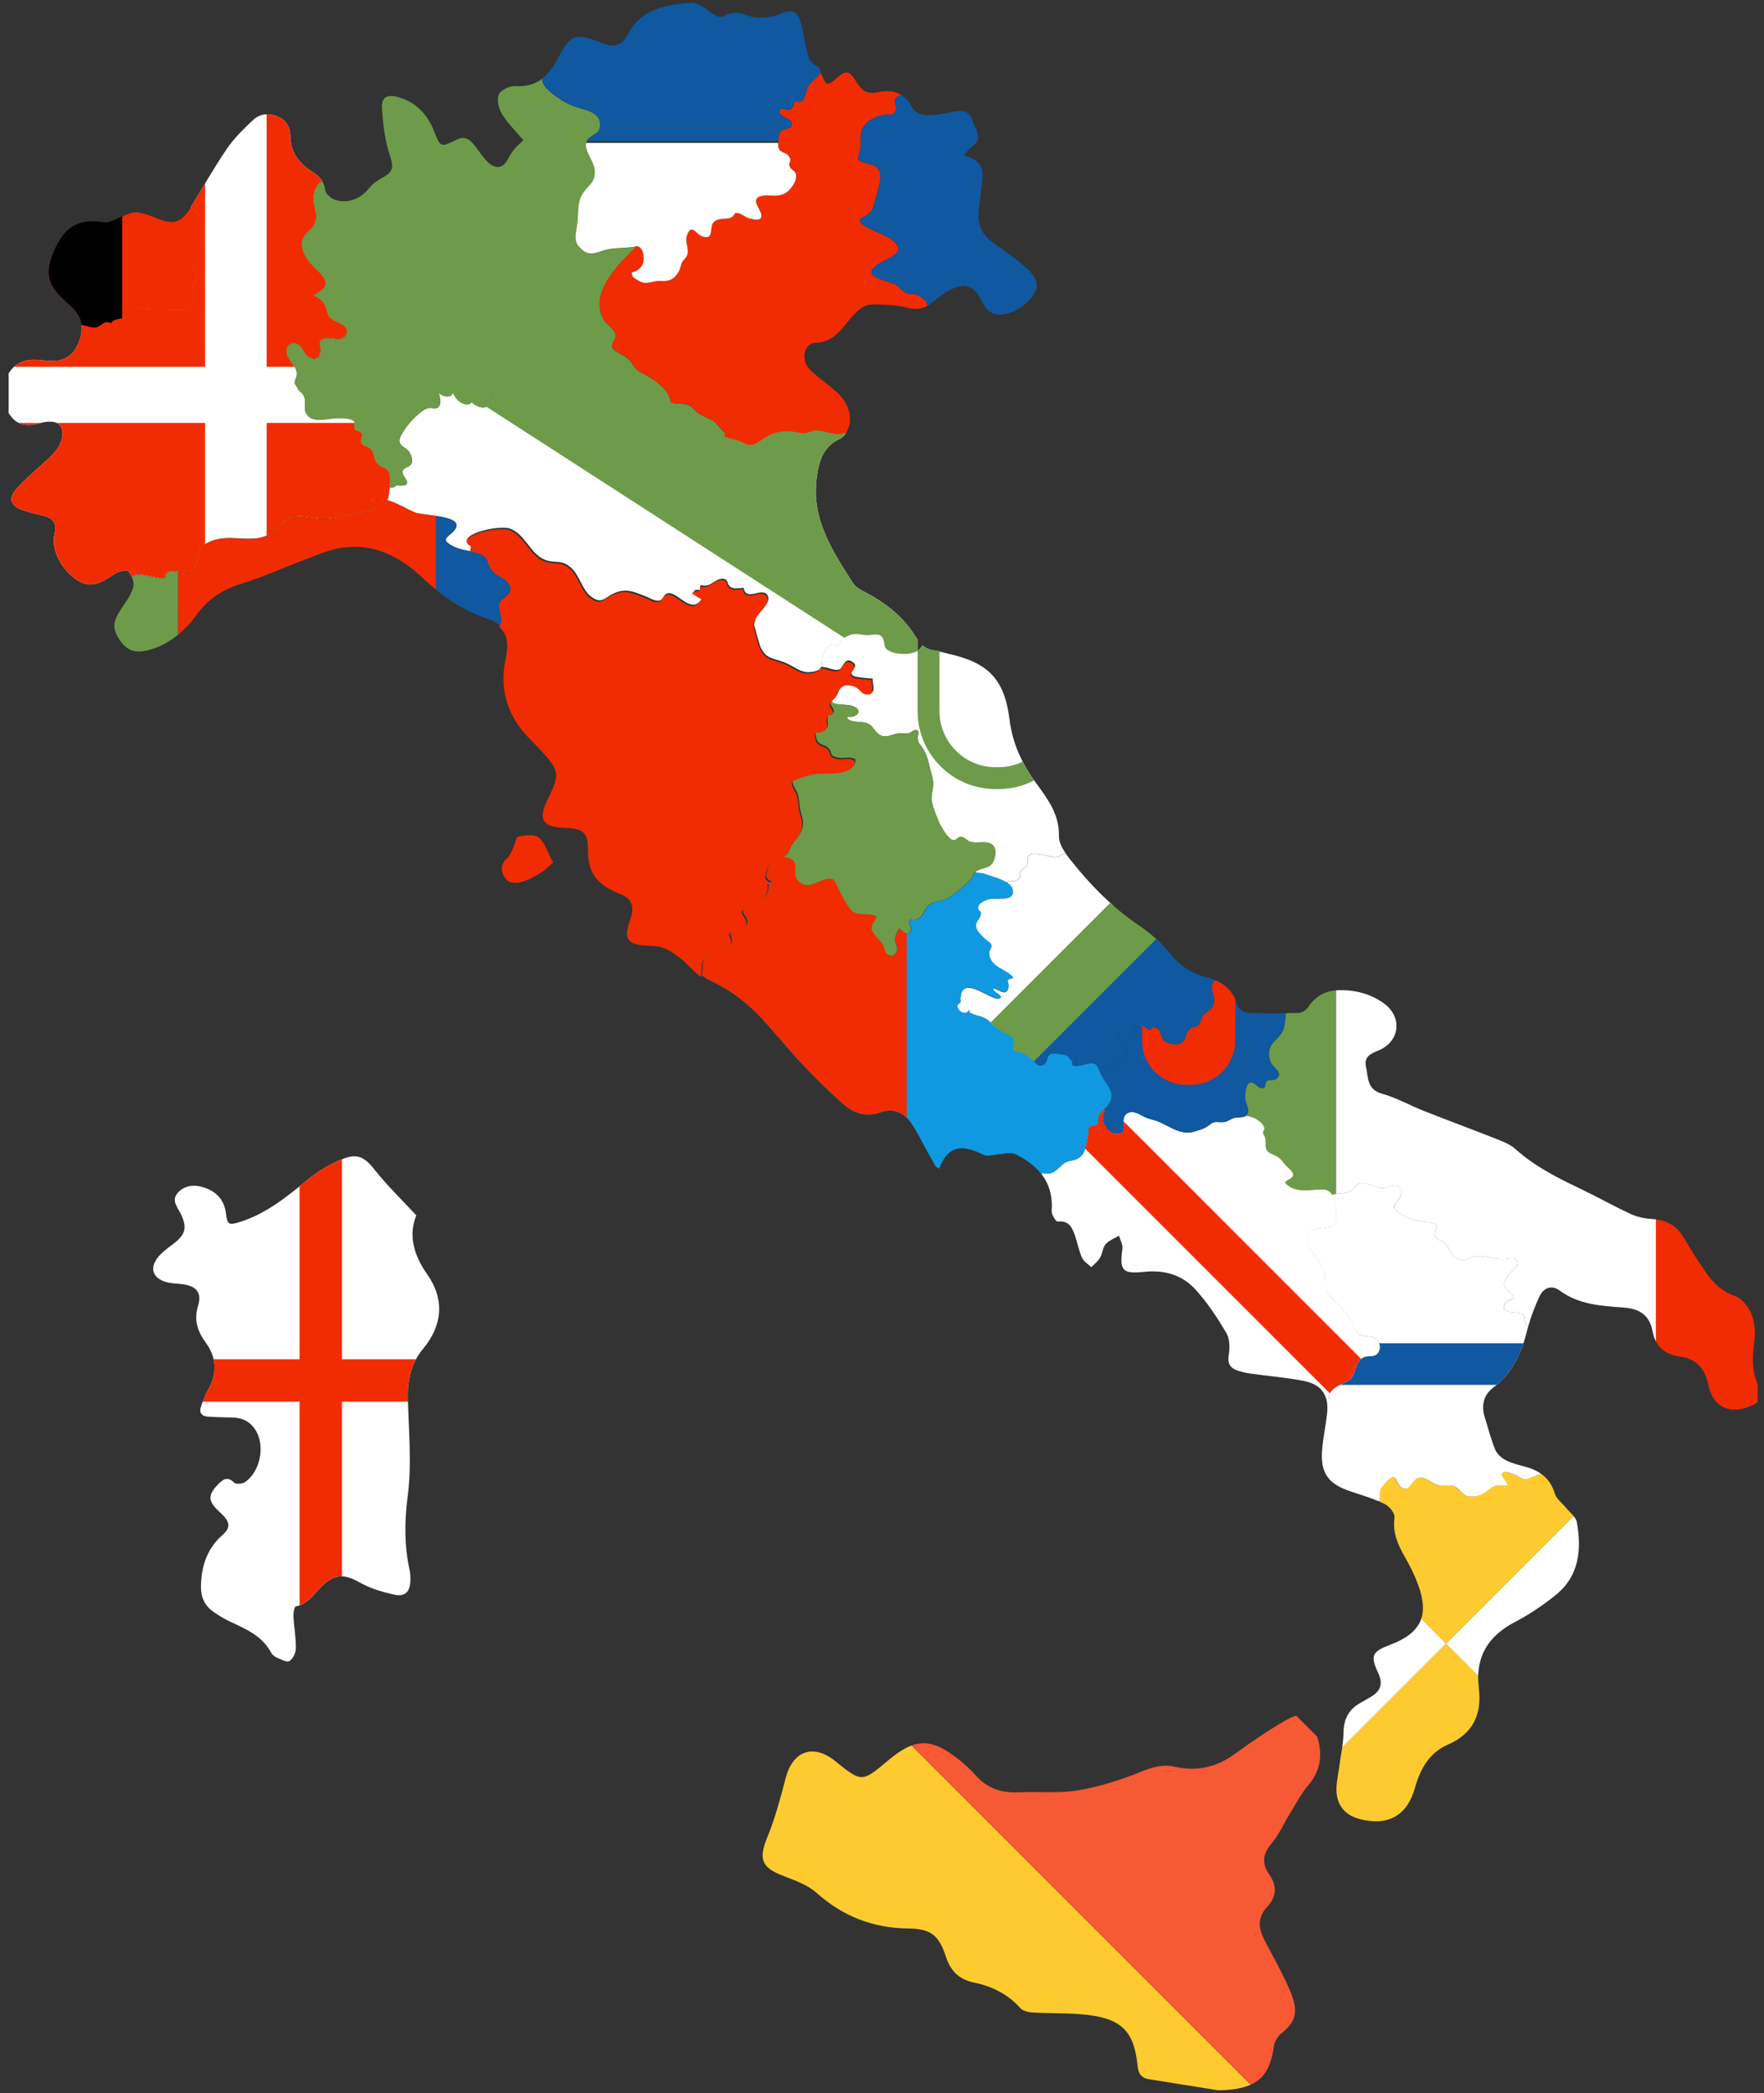
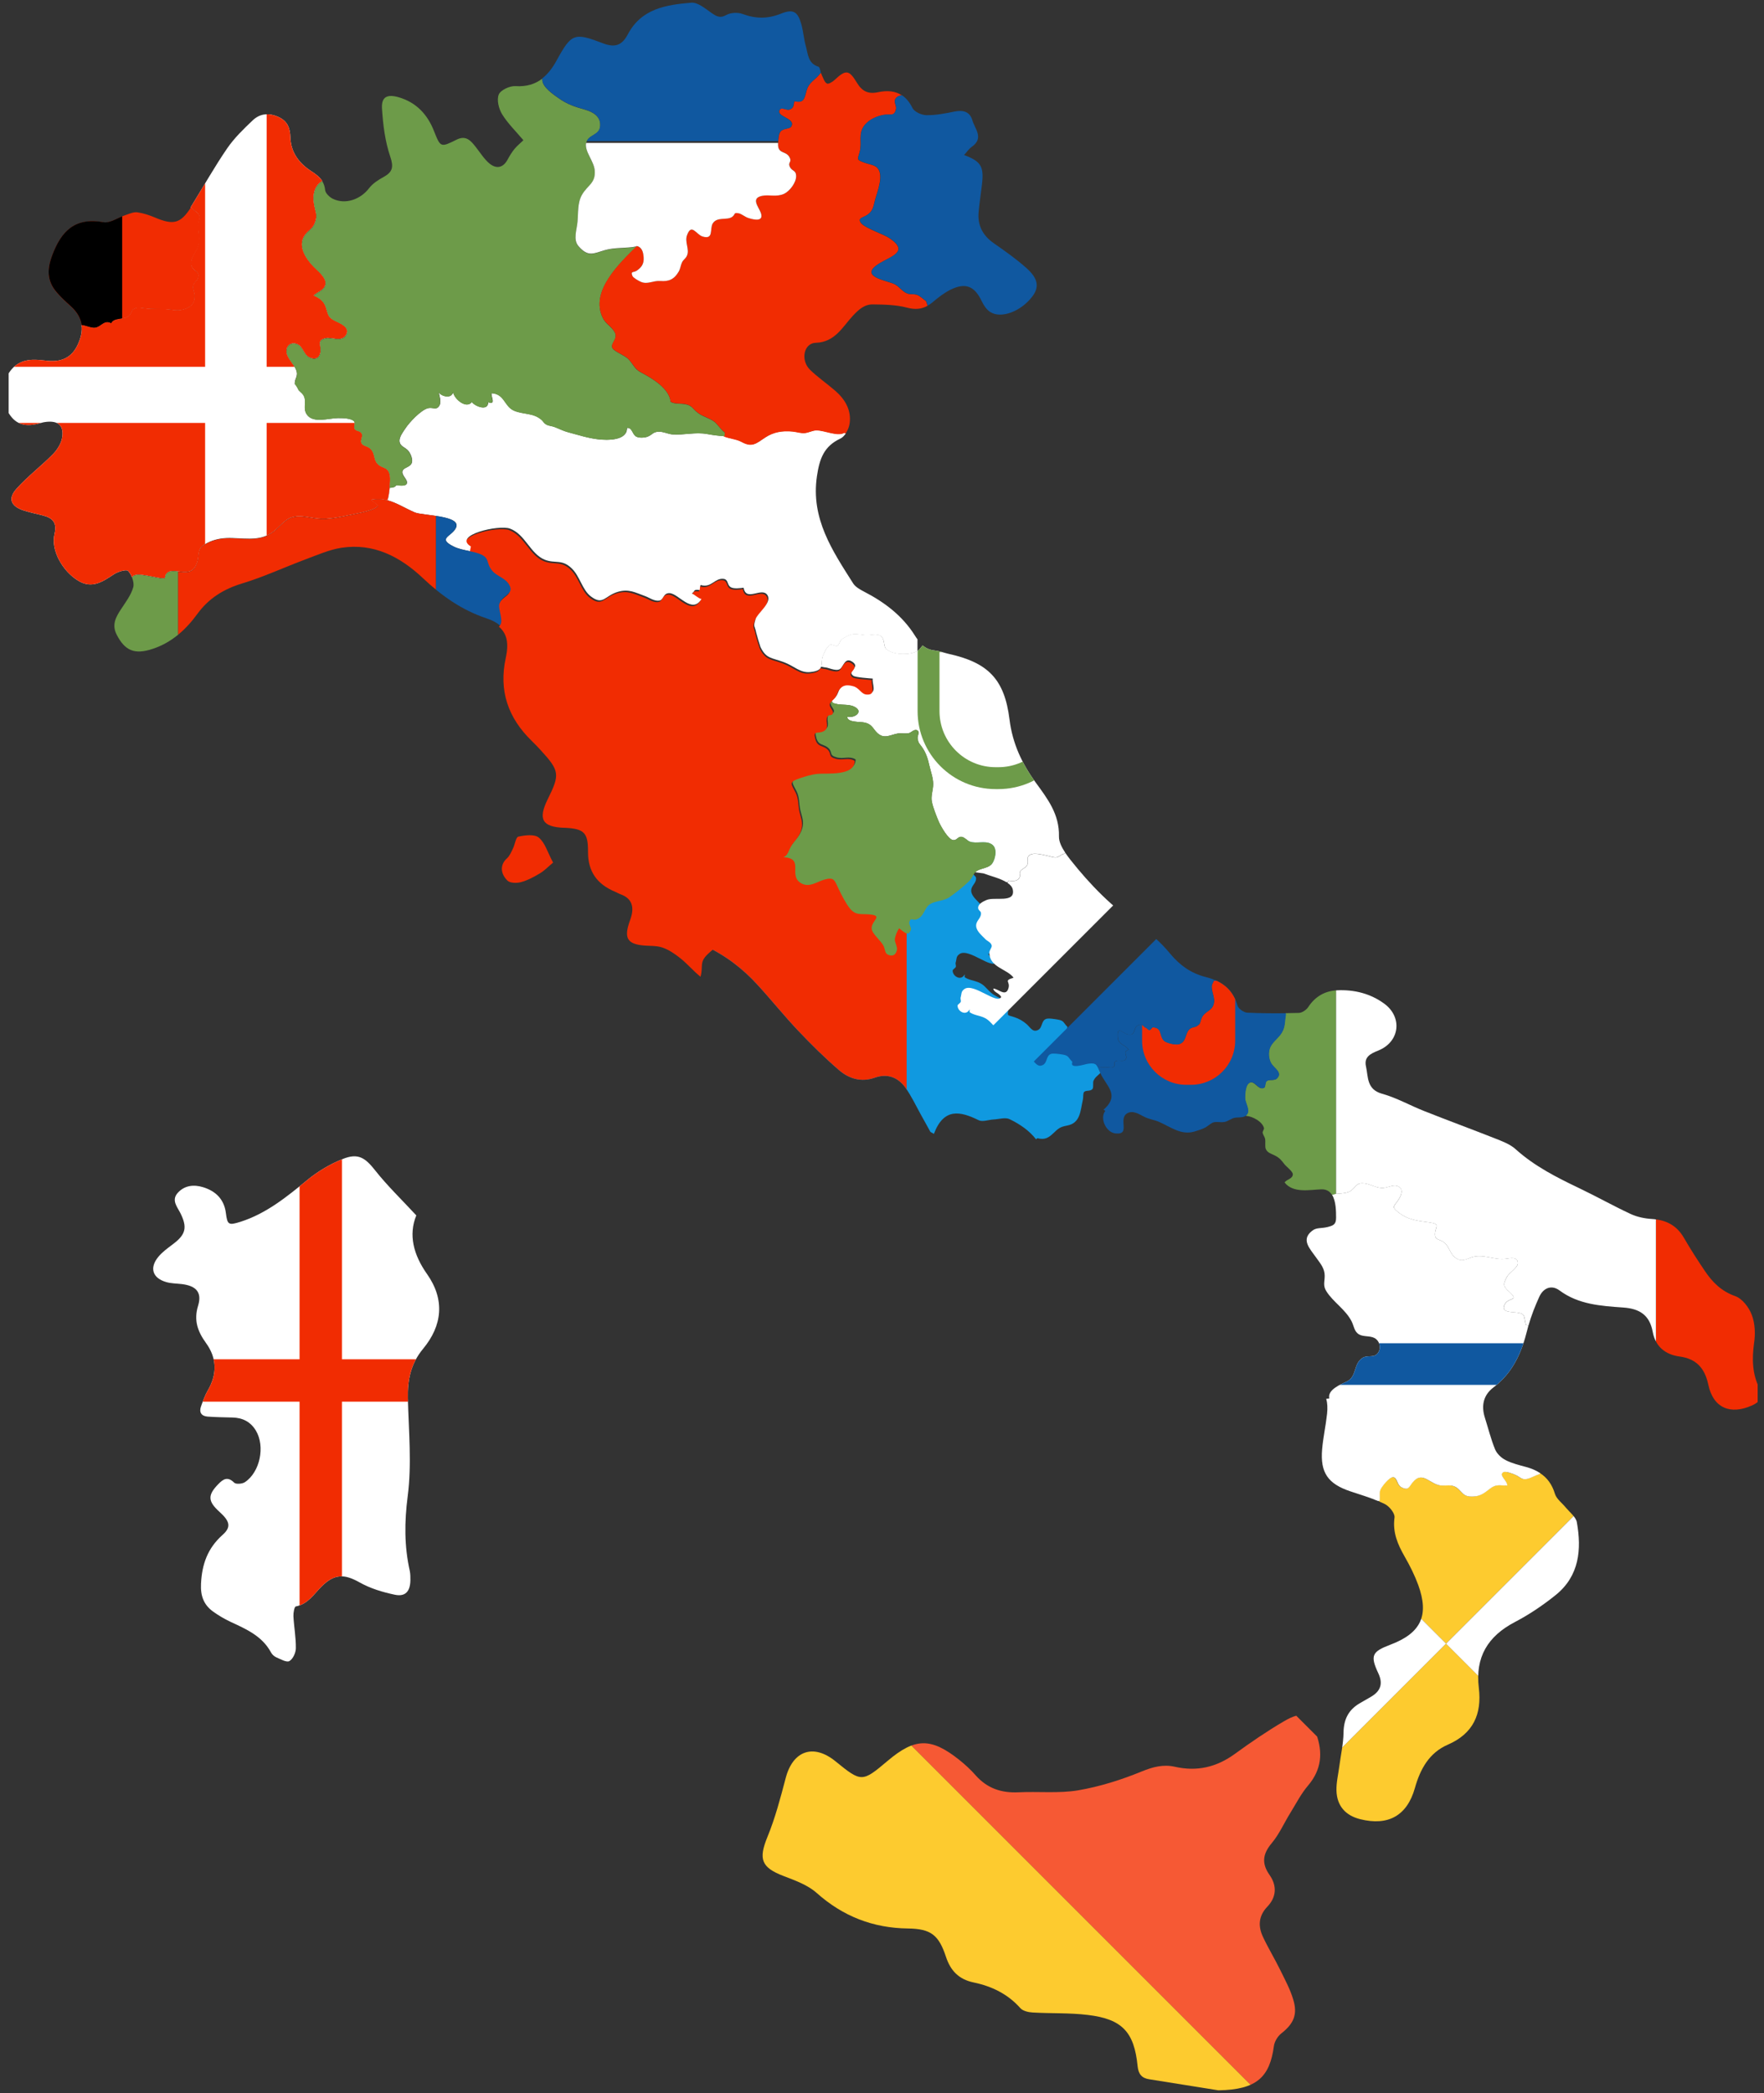
<svg xmlns="http://www.w3.org/2000/svg" xmlns:xlink="http://www.w3.org/1999/xlink" version="1.1" id="Layer_1" x="0px" y="0px" viewBox="0 0 322.16 382.21" style="enable-background:new 0 0 322.16 382.21;" xml:space="preserve">
  <rect x="0" y="0" width="322.16" height="382.21" fill="#333333" stroke="none" />
  <style type="text/css">
	.st0{clip-path:url(#SVGID_2_);}
	.st1{fill:#FDCB2F;}
	.st2{fill:#F65934;}
	.st3{clip-path:url(#SVGID_4_);}
	.st4{fill:#FFFFFF;}
	.st5{clip-path:url(#SVGID_6_);}
	.st6{fill:#1058A0;}
	.st7{clip-path:url(#SVGID_8_);}
	.st8{fill:#6D9B49;}
	.st9{fill:#F12C02;}
	.st10{clip-path:url(#SVGID_10_);}
	.st11{clip-path:url(#SVGID_12_);}
	.st12{clip-path:url(#SVGID_14_);}
	.st13{fill:#1099E0;}
	.st14{clip-path:url(#SVGID_16_);}
	.st15{clip-path:url(#SVGID_18_);}
	.st16{fill:none;stroke:#6D9B49;stroke-width:4;stroke-miterlimit:10;}
	.st17{clip-path:url(#SVGID_20_);}
	.st18{clip-path:url(#SVGID_22_);}
	.st19{clip-path:url(#SVGID_24_);}
</style>
  <g>
    <g>
      <defs>
        <path id="SVGID_1_" d="M236.18,365.13c0.86,2.79,0.05,4.46-2.21,6.23c-0.65,0.52-1.22,1.49-1.32,2.3     c-0.76,5.63-3.13,7.96-10.14,8.06c-3.1-0.5-7.88-1.25-12.65-2.02c-1.36-0.21-1.96-0.97-2.1-2.41c-0.62-6.21-2.81-8.58-9.07-9.33     c-3.33-0.41-6.73-0.25-10.1-0.45c-0.76-0.04-1.76-0.27-2.23-0.78c-2.3-2.6-5.23-4.01-8.52-4.7c-2.75-0.57-4.25-2.16-5.09-4.72     c-1.31-3.95-2.73-5.08-6.91-5.14c-6.41-0.08-11.87-2.21-16.68-6.48c-1.65-1.48-3.97-2.3-6.1-3.12c-4.03-1.55-4.55-3.08-2.92-7.08     c1.43-3.47,2.39-7.15,3.35-10.79c1.31-5.02,5.07-6.34,9.11-3.05c4.73,3.85,4.85,3.84,9.53-0.11c4.97-4.2,7.89-4.26,13.04-0.18     c1.09,0.87,2.14,1.84,3.06,2.89c2.08,2.33,4.65,3.19,7.74,3.05c3.64-0.18,7.37,0.23,10.93-0.36c3.96-0.68,7.9-1.92,11.62-3.45     c2.07-0.84,3.95-1.33,6.06-0.85c4.03,0.91,7.6,0.08,10.95-2.36c2.89-2.1,5.85-4.13,8.94-5.94c3.37-1.97,4.57-1.4,5.91,2.29     c1.25,3.43,0.98,6.54-1.5,9.45c-1.26,1.48-2.17,3.27-3.2,4.94c-1.15,1.85-2.04,3.91-3.41,5.55c-1.68,1.99-1.89,3.73-0.4,5.84     c1.38,1.98,1.24,4.04-0.41,5.77c-1.6,1.67-1.72,3.52-0.84,5.44c0.97,2.1,2.19,4.08,3.2,6.15     C234.67,361.51,235.63,363.27,236.18,365.13z" />
      </defs>
      <clipPath id="SVGID_2_">
        <use xlink:href="#SVGID_1_" style="overflow:visible;" />
      </clipPath>
      <g class="st0">
        <rect x="148.15" y="310.98" transform="matrix(0.707 -0.707 0.707 0.707 -206.885 230.604)" class="st1" width="53.55" height="108.12" />
        <rect x="186.48" y="273.94" transform="matrix(0.707 -0.707 0.707 0.707 -169.221 246.757)" class="st2" width="53.55" height="107.41" />
      </g>
    </g>
  </g>
  <g>
    <g>
      <defs>
        <path id="SVGID_3_" d="M287.98,277.98c0.89,4.99,0.45,9.79-3.82,13.26c-2.33,1.88-4.87,3.6-7.52,4.98     c-4.94,2.59-7.24,6.42-6.56,12.02c0.57,4.77-1.01,8.34-5.66,10.36c-3.41,1.48-5.04,4.44-6.02,7.93c-1.43,5.06-4.9,6.95-9.98,5.68     c-2.7-0.67-4.27-2.44-4.34-5.24c-0.04-1.44,0.32-2.91,0.51-4.36c0.27-2.09,0.75-4.17,0.78-6.24c0.04-2.45,0.95-4.19,3.03-5.37     c0.67-0.39,1.35-0.77,2.01-1.16c1.72-1.02,2.21-2.35,1.32-4.26c-1.53-3.26-1.18-3.96,2.23-5.25c5.56-2.11,7.08-5.31,5.05-10.9     c-0.65-1.77-1.51-3.49-2.45-5.13c-1.28-2.23-2.25-4.44-1.88-7.17c0.11-0.75-0.93-2.05-1.75-2.46c-0.35-0.17-0.7-0.34-1.07-0.48     c0.24-0.69-0.08-1.43,0.2-2.12c0.21-0.55,1.7-2.47,2.39-2.32c0.7,0.15,0.64,1.38,1.42,1.82c1.35,0.73,1.44-0.09,2.12-0.91     c1.88-2.22,3.19,0.61,5.38,0.62c1.15,0,1.96-0.26,2.92,0.61c0.9,0.84,1.04,1.41,2.58,1.39c1.51-0.03,2.21-0.67,3.23-1.45     c1.13-0.85,1.75-0.56,3.13-0.54c0.08-0.88-1.53-1.84-0.77-2.42c0.42-0.32,1.92,0.31,2.3,0.47c0.85,0.39,1.15,0.97,2.17,0.71     c0.71-0.17,1.42-0.62,2.17-0.85l0.14-0.2c1.29,0.83,2.21,2.04,2.74,3.8c0.3,0.97,1.35,1.7,2.04,2.57     C286.74,276.22,287.81,277.04,287.98,277.98z" />
      </defs>
      <clipPath id="SVGID_4_">
        <use xlink:href="#SVGID_3_" style="overflow:visible;" />
      </clipPath>
      <g class="st3">
        <rect x="246.15" y="307.61" transform="matrix(0.707 -0.707 0.707 0.707 -152.875 282.153)" class="st1" width="36.01" height="36.01" />
        <rect x="246.14" y="256.68" transform="matrix(0.707 -0.707 0.707 0.707 -116.863 267.235)" class="st1" width="36.01" height="36.01" />
        <rect x="270.25" y="278.89" transform="matrix(0.707 -0.707 0.707 0.707 -124.153 294.051)" class="st4" width="45.24" height="36.01" />
        <rect x="219.36" y="278.95" transform="matrix(0.707 -0.707 0.707 0.707 -141.781 255.363)" class="st4" width="36.01" height="39.76" />
      </g>
    </g>
  </g>
  <g>
    <g>
      <defs>
        <path id="SVGID_5_" d="M242.77,255.37c-0.38-1.56,2.05-2.56,3.18-3.08c1.92-0.89,1.16-3.32,2.96-4.36     c0.9-0.53,2.12,0.13,2.8-0.94c0.61-0.98,0.18-2.18-0.67-2.64c-0.83-0.45-2.02-0.21-2.8-0.65c-0.92-0.5-0.95-1.51-1.39-2.39     c-1.12-2.2-3.33-3.48-4.61-5.5c-0.66-1.03-0.31-1.72-0.31-2.83c0-1.32-0.73-2.17-1.51-3.26c-1.28-1.8-2.84-3.33-0.8-4.95     c0.79-0.64,1.6-0.41,2.76-0.68c1.08-0.27,1.63-0.45,1.63-1.7c0-1.17-0.01-3.04-0.73-4.19l0.19-0.09c0.83-0.2,2.35-0.08,3.17-0.62     c1.13-0.76,1.02-1.65,2.72-1.36c1.01,0.17,1.86,0.72,2.92,0.8c0.96,0.09,2.07-0.67,2.91-0.36c1.29,0.47,0.7,1.76,0.23,2.49     c-0.84,1.28-1.35,1.26-0.1,2.27c1.89,1.51,3.67,1.6,5.85,1.91c1.94,0.29,0.98,0.78,0.92,2.01c-0.08,1.32,0.83,0.93,1.75,1.72     c0.88,0.77,0.98,2,1.96,2.7c1.13,0.82,1.79,0.31,2.91-0.05c2.1-0.71,4.15,0.49,6.2,0.25c0.89-0.1,2.31-0.51,2.28,0.84     c-0.02,0.82-1.52,1.64-1.99,2.48c-0.81,1.47-0.62,1.73,0.46,2.73c1.88,1.73-0.16,0.91-0.87,2.28c-0.77,1.47,1.2,1.35,2.19,1.48     c1.7,0.23,1.26,0.65,1.69,2.26l0.46,0.14c-0.07,0.27-0.14,0.54-0.21,0.8c-1.02,4.14-2.64,7.81-6.17,10.48     c-1.81,1.37-2.27,3.29-1.58,5.49c0.62,1.95,1.1,3.92,1.87,5.81c0.33,0.8,1.13,1.57,1.92,1.97c1.16,0.6,2.49,0.92,3.78,1.27     c0.95,0.26,1.8,0.62,2.54,1.11l-0.14,0.2c-0.76,0.23-1.47,0.68-2.17,0.85c-1.03,0.26-1.32-0.32-2.17-0.71     c-0.38-0.17-1.89-0.8-2.3-0.47c-0.78,0.57,0.84,1.53,0.77,2.42c-1.39-0.01-2-0.31-3.13,0.54c-1.03,0.79-1.72,1.42-3.23,1.45     c-1.54,0.03-1.68-0.54-2.58-1.39c-0.95-0.87-1.76-0.6-2.92-0.61c-2.2-0.01-3.51-2.85-5.38-0.62c-0.69,0.82-0.77,1.64-2.12,0.91     c-0.79-0.44-0.71-1.67-1.42-1.82c-0.7-0.14-2.18,1.78-2.39,2.32c-0.27,0.7,0.05,1.44-0.2,2.12c-1.7-0.73-3.48-1.26-5.25-1.85     c-4.12-1.37-5.56-3.41-5.19-7.71c0.19-2.17,0.67-4.3,0.9-6.46c0.11-1.04,0.07-1.95-0.15-2.74L242.77,255.37z" />
      </defs>
      <clipPath id="SVGID_6_">
        <use xlink:href="#SVGID_5_" style="overflow:visible;" />
      </clipPath>
      <g class="st5">
        <rect x="230.58" y="216.1" class="st4" width="58" height="58" />
        <rect x="230.58" y="245.3" class="st6" width="58" height="7.6" />
      </g>
    </g>
  </g>
  <g>
    <g>
      <defs>
        <path id="SVGID_7_" d="M321.32,253.52c0.77,1.55,0.15,2.46-1.34,3.13c-3.98,1.79-7.1,0.45-7.99-3.78     c-0.64-3.02-2.18-4.73-5.23-5.15c-2.65-0.35-4.43-1.84-4.92-4.49c-0.57-3.08-2.38-4.25-5.41-4.46     c-4.04-0.29-8.13-0.53-11.62-3.12c-1.45-1.08-2.94-0.45-3.67,1.12c-0.78,1.71-1.49,3.5-2,5.32l-0.46-0.14     c-0.42-1.61,0.01-2.04-1.69-2.26c-0.99-0.13-2.96-0.01-2.19-1.48c0.7-1.36,2.74-0.55,0.86-2.28c-1.08-1-1.28-1.25-0.46-2.73     c0.46-0.85,1.97-1.67,1.99-2.48c0.02-1.35-1.4-0.94-2.28-0.84c-2.05,0.25-4.1-0.96-6.2-0.25c-1.12,0.37-1.77,0.89-2.91,0.05     c-0.98-0.7-1.08-1.94-1.96-2.7c-0.92-0.8-1.83-0.41-1.75-1.72c0.06-1.23,1.03-1.71-0.92-2.01c-2.18-0.31-3.96-0.4-5.85-1.91     c-1.24-1-0.74-0.99,0.1-2.27c0.47-0.72,1.05-2-0.23-2.49c-0.84-0.31-1.95,0.46-2.91,0.36c-1.07-0.08-1.92-0.63-2.93-0.8     c-1.7-0.29-1.59,0.6-2.72,1.36c-0.81,0.54-2.34,0.41-3.17,0.62l-0.19,0.09c-0.4-0.64-1.01-1.05-1.95-1.02     c-2.11,0.07-5.15,0.76-6.72-1.26c0.41-0.59,1.48-0.64,1.51-1.48c0.01-0.53-1.19-1.41-1.5-1.81c-0.62-0.77-0.82-1.12-1.74-1.61     c-0.66-0.34-1.41-0.49-1.71-1.24c-0.17-0.43,0-1.35-0.12-1.86c-0.08-0.33-0.35-0.67-0.44-1.04c-0.05-0.26,0.29-0.71,0.25-0.86     c-0.29-1.21-2.05-2.16-3.29-2.26l-0.04-0.05c0.12-0.09,0.21-0.22,0.3-0.37c0.41-0.82-0.48-2-0.46-2.94     c0.02-0.75,0.09-2.29,0.82-2.68c0.94-0.52,1.59,1.43,2.65,0.92c0.33-0.17,0.14-0.95,0.49-1.22c0.46-0.38,1.35-0.02,1.84-0.47     c1.14-1.06-0.45-1.86-0.99-2.73c-0.5-0.79-0.63-2.11-0.19-3.05c0.51-1.1,1.75-1.77,2.29-3.01c0.42-0.94,0.33-1.84,0.52-2.86     l-0.01-0.29c0.81-0.01,1.63-0.03,2.43-0.05c0.6-0.01,1.39-0.56,1.73-1.09c1.27-1.93,3.07-2.94,5.28-3.04     c3.09-0.14,6.03,0.58,8.56,2.42c3.4,2.47,2.88,6.97-1.03,8.57c-1.46,0.58-2.67,1.18-2.28,2.91c0.43,1.92,0.1,4.2,2.93,4.99     c2.68,0.74,5.16,2.17,7.77,3.19c4.23,1.68,8.51,3.25,12.74,4.92c1.36,0.54,2.84,1.07,3.88,2.01c3.45,3.11,7.5,5.16,11.63,7.13     c3.16,1.51,6.23,3.24,9.41,4.72c1.17,0.54,2.54,0.82,3.83,0.9c2.6,0.16,4.55,1.15,5.88,3.45c1.19,2.06,2.49,4.08,3.83,6.06     c1.39,2.06,3.01,3.69,5.54,4.58c1.29,0.46,2.52,2.07,3.03,3.45c0.59,1.57,0.67,3.49,0.4,5.16     C319.95,248.18,320.01,250.89,321.32,253.52z" />
      </defs>
      <clipPath id="SVGID_8_">
        <use xlink:href="#SVGID_7_" style="overflow:visible;" />
      </clipPath>
      <g class="st7">
        <rect x="225.44" y="164.1" class="st8" width="18.57" height="100.48" />
        <rect x="302.43" y="164.1" class="st9" width="18.57" height="100.48" />
        <rect x="244.01" y="164.1" class="st4" width="58.41" height="100.48" />
      </g>
    </g>
  </g>
  <g>
    <g>
      <defs>
-         <path id="SVGID_9_" d="M251.04,244.34c0.85,0.47,1.28,1.66,0.67,2.64c-0.68,1.08-1.9,0.41-2.8,0.94     c-1.8,1.05-1.04,3.47-2.96,4.36c-1.13,0.52-3.56,1.52-3.18,3.08l-0.58,0.07c-0.48-1.71-1.79-2.79-4.06-3.25     c-3.23-0.65-6.53-0.88-9.79-1.35c-0.77-0.11-1.51-0.29-2.25-0.52c-1.37-0.46-1.96-1.23-1.68-2.87c0.22-1.3,0.19-2.95-0.45-4.04     c-1.67-2.81-3.49-5.6-5.69-7.98c-2.38-2.59-5.6-3.55-9.22-3.17c-4.13,0.43-4.6-0.22-4.07-4.22c0.1-0.74-0.4-1.57-0.61-2.37     c-0.83,0.49-1.83,0.84-2.44,1.54c-0.56,0.64-0.58,1.72-1.04,2.49c-0.38,0.65-1.03,1.15-1.58,1.71c-0.58-0.56-1.38-1.02-1.68-1.68     c-0.58-1.26-0.84-2.68-1.28-4c-0.52-1.53-1.1-2.89-3.21-2.65c-0.3,0.03-1.12-1.29-1.08-1.93c0.21-2.79-0.5-4.99-1.86-6.75     l0.25-0.2c1.29,0.33,1.97-0.03,2.85-0.85c0.95-0.88,1.19-1.19,2.56-1.45c2.48-0.46,2.43-2.64,2.91-4.81     c0.08-0.33-0.02-1.07,0.2-1.31c0.35-0.39,1.16-0.07,1.55-0.57c0.23-0.3,0.03-1.12,0.18-1.49c0.22-0.51,0.51-0.74,0.86-1.05     l0.32,0.2c-1.08,1.39,0.16,3.95,1.86,4.12c2.88,0.3,0.35-2.68,2.19-3.7c1-0.57,2.16,0.2,3,0.63c0.93,0.49,1.87,0.56,2.81,0.98     c2.09,0.92,3.97,2.44,6.36,1.76c0.54-0.16,1.65-0.47,2.23-0.85c1.1-0.71,1.01-0.97,2.36-0.88c1.32,0.09,1.36-0.2,2.48-0.69     c0.71-0.3,1.79,0.01,2.42-0.5l0.04,0.05c1.24,0.1,3,1.05,3.29,2.26c0.04,0.15-0.31,0.59-0.26,0.86c0.09,0.38,0.37,0.71,0.44,1.04     c0.11,0.51-0.05,1.44,0.12,1.86c0.28,0.75,1.05,0.9,1.71,1.24c0.92,0.49,1.12,0.83,1.74,1.61c0.3,0.41,1.51,1.27,1.5,1.81     c-0.03,0.84-1.1,0.88-1.51,1.48c1.57,2.02,4.61,1.32,6.72,1.26c0.94-0.03,1.54,0.38,1.95,1.02c0.72,1.15,0.73,3.02,0.73,4.19     c0,1.25-0.57,1.44-1.63,1.7c-1.16,0.27-1.97,0.04-2.76,0.68c-2.04,1.63-0.48,3.16,0.8,4.95c0.78,1.09,1.51,1.94,1.51,3.26     c0.01,1.11-0.34,1.8,0.31,2.83c1.27,2.01,3.49,3.29,4.61,5.5c0.44,0.88,0.47,1.89,1.39,2.39     C249.02,244.13,250.21,243.89,251.04,244.34z" />
-       </defs>
+         </defs>
      <clipPath id="SVGID_10_">
        <use xlink:href="#SVGID_9_" style="overflow:visible;" />
      </clipPath>
      <g class="st10">
        <rect x="189.58" y="197.1" class="st4" width="63" height="63" />
        <rect x="218.83" y="192.54" transform="matrix(0.707 -0.707 0.707 0.707 -96.304 224.694)" class="st9" width="8.49" height="72.12" />
      </g>
    </g>
  </g>
  <g>
    <g>
      <defs>
        <path id="SVGID_11_" d="M232.21,194.23c0.54,0.87,2.12,1.67,0.99,2.73c-0.49,0.46-1.37,0.08-1.84,0.47     c-0.34,0.27-0.16,1.05-0.49,1.22c-1.07,0.51-1.71-1.45-2.65-0.92c-0.73,0.39-0.79,1.94-0.81,2.68c-0.02,0.94,0.87,2.12,0.45,2.94     c-0.09,0.16-0.18,0.28-0.29,0.37c-0.64,0.51-1.71,0.2-2.42,0.5c-1.12,0.5-1.16,0.78-2.48,0.69c-1.35-0.09-1.26,0.16-2.36,0.88     c-0.58,0.38-1.67,0.69-2.23,0.86c-2.39,0.68-4.27-0.84-6.36-1.76c-0.94-0.42-1.88-0.49-2.81-0.98c-0.84-0.43-1.99-1.19-3-0.63     c-1.83,1.01,0.69,4-2.19,3.7c-1.7-0.17-2.93-2.74-1.86-4.12l-0.32-0.21c0.12-0.1,0.24-0.22,0.38-0.35     c2.48-2.5,0.05-4.07-0.97-6.35c-0.22-0.48-0.35-0.87-0.5-1.16c0.54,0.13,1.26,0.14,1.76,0.12c0.49-0.02,0.75,0.19,1.2-0.1     c0.32-0.2,0.03-0.79,0.26-0.97c0.56-0.41,1.48,0.16,1.9-0.37c0.53-0.67-0.69-1.38,0.56-1.76c-0.59-1.02-1.87-0.84-1.98-2.27     c-0.18-2.27,0.88-0.74,1.81-0.55c1.63,0.33,0.85-1.25,1.98-1.7c0.85-0.35,0.77,0.33,1.33,0.49c0.28,0.08,0.27,0.34,0.65,0.41     c0.3,0.04,0.43-0.48,0.66-0.48c1.74,0.1,1.09,1.5,2,2.44c0.4,0.41,2.05,0.81,2.7,0.65c1.43-0.36,1.12-1.93,1.93-2.71     c0.49-0.47,1.02-0.34,1.44-0.64c0.7-0.5,0.45-0.53,0.79-1.38c0.56-1.46,2.18-1.24,2.3-3.1c0.07-1.12-0.85-2.52-0.2-3.41     l0.21-0.55c2.08,0.85,3.56,2.29,4.25,4.72c0.16,0.58,1.15,1.27,1.78,1.3c2.35,0.11,4.7,0.13,7.06,0.1l0.01,0.29     c-0.19,1.02-0.11,1.92-0.53,2.86c-0.54,1.24-1.78,1.91-2.29,3.01C231.58,192.11,231.72,193.43,232.21,194.23z" />
      </defs>
      <clipPath id="SVGID_12_">
        <use xlink:href="#SVGID_11_" style="overflow:visible;" />
      </clipPath>
      <g class="st11">
        <rect x="193.58" y="166.1" class="st6" width="47" height="47" />
        <path class="st9" d="M217.51,198.1h-0.87c-4.45,0-8.06-3.61-8.06-8.06V179.1h17v10.94C225.58,194.49,221.97,198.1,217.51,198.1z" />
      </g>
    </g>
  </g>
  <g>
    <g>
      <defs>
-         <path id="SVGID_13_" d="M200.45,194.79c0.15,0.29,0.28,0.68,0.5,1.16c1.03,2.29,3.45,3.85,0.97,6.35     c-0.14,0.14-0.25,0.25-0.38,0.36c-0.35,0.32-0.64,0.54-0.86,1.05c-0.16,0.37,0.04,1.19-0.18,1.49c-0.39,0.5-1.2,0.19-1.55,0.57     c-0.21,0.25-0.12,0.98-0.2,1.32c-0.49,2.16-0.44,4.35-2.91,4.81c-1.37,0.25-1.62,0.57-2.56,1.45c-0.88,0.83-1.56,1.18-2.85,0.85     l-0.25,0.2c-1.17-1.51-2.83-2.71-4.82-3.67c-0.78-0.38-1.92,0-2.9,0.05c-0.93,0.04-2.04,0.49-2.75,0.14     c-3.38-1.67-6.38-2.3-8.18,2.49c-0.22-0.11-0.43-0.23-0.64-0.36c-0.56-1.01-1.1-2.02-1.67-3.02c-0.95-1.71-1.79-3.52-2.92-5.1     c-1.35-1.85-3.27-2.6-5.59-1.77c-2.45,0.86-4.67,0.19-6.5-1.38c-2.6-2.24-5.05-4.66-7.41-7.15c-2.57-2.7-4.9-5.62-7.41-8.36     c-2.76-3.05-5.93-5.46-9.73-7.24c-0.54-0.25-1.04-0.58-1.52-0.96l0.02-0.03c0.53-1.85-0.29-2.58,1.34-4.11     c0.73-0.68,1.25-1.18,2.24-1.26c0.88-0.08,1.61,0.54,1.94-0.67c0.26-0.98-0.89-1.51,0.17-2.23c0.66-0.44,1.74,0.12,2.34-0.52     c1.55-1.66-2.56-3.35,0.95-3.7c2.14-0.22,3.47-2.22,3.25-4.37c0.29,0.02,0.57-0.11,0.9,0.01c-1.28-0.8-1.55-0.78-1.12-2.29     c0.41-1.43,0.85-1.86,2.33-2.35c0.23-0.07,0.44-0.14,0.6-0.21l0.07,0.18c3.83,0.2,0.81,3.23,3.09,4.69     c1.51,0.96,2.9-0.18,4.31-0.59c1.86-0.54,1.89,0.12,2.63,1.67c0.52,1.1,1.32,2.66,2.07,3.59c1.06,1.31,2,0.95,3.51,1.09     c2.72,0.23,0.4,1.1,0.46,2.56c0.03,1.01,1.76,2.25,2.21,3.29c0.31,0.72,0.18,1.34,0.97,1.6c0.89,0.29,1.29-0.27,1.45-0.96     c0.12-0.6-0.42-1.33-0.38-1.96c0.04-0.6,0.48-1.58,0.78-1.98c0.79,0.58,1.72,1.68,2.15,0.26c0.12-0.43-0.44-0.98-0.28-1.43     c0.32-0.9,0.57-0.18,1.3-0.45c1.46-0.53,1.37-2.05,2.47-2.78c0.99-0.65,2.54-0.56,3.56-1.29c1.06-0.75,2.55-1.92,3.5-2.84     c0.74-0.73,0.77-1.27,1.21-1.71l1.52,0.21c1.11,0.44,3.12,0.89,4.34,1.7c0.52,0.34,0.89,0.73,0.99,1.22     c0.53,2.59-3.37,1.27-4.83,1.93c-0.53,0.24-1.34,0.62-1.48,1.24c-0.13,0.65,0.51,0.68,0.51,1.16c0.04,0.97-1,1.36-0.88,2.41     c0.1,0.89,1.16,1.75,1.68,2.31c0.34,0.36,1.03,0.57,1.15,1.14c0.09,0.4-0.42,0.83-0.42,1.34c0,2.67,3.21,2.94,4.42,4.56     c-1.87,0.58-0.6,0.64-0.92,1.86c-0.46,1.79-1.9,0.12-2.79,0.13c0.12,0.75,1.11,0.8,1.45,1.54c-0.77,1.44-5-2.59-6.69-1.48     c-0.7,0.47-0.52,0.91-0.73,1.59c-0.07,0.21,0.11,0.54,0.02,0.8c-0.07,0.16-0.55,0.49-0.56,0.58c-0.12,1.02,1.49,2.11,2.21,0.75     c-0.02,0.17-0.01,0.35-0.03,0.52c0.7,0.51,1.66,0.6,2.44,0.91c1.17,0.47,1.44,1.11,2.39,1.94c0.7,0.61,1.54,0.9,2.32,1.35     c1.27,0.73,0.91,0.64,0.79,1.89c-0.11,1.08-0.15,0.78,1.15,1.22c0.85,0.28,1.56,0.69,2.23,1.27s1.1,1.56,2.08,1.07     c0.85-0.41,0.55-1.63,1.44-2.01c0.42-0.19,1.61,0.01,2.13,0.1c1.23,0.2,1,0.54,1.82,1.35c-0.58,1.37,2.12,0.47,2.66,0.37     C199.79,194.06,200.17,194.25,200.45,194.79z" />
+         <path id="SVGID_13_" d="M200.45,194.79c0.15,0.29,0.28,0.68,0.5,1.16c-0.14,0.14-0.25,0.25-0.38,0.36c-0.35,0.32-0.64,0.54-0.86,1.05c-0.16,0.37,0.04,1.19-0.18,1.49c-0.39,0.5-1.2,0.19-1.55,0.57     c-0.21,0.25-0.12,0.98-0.2,1.32c-0.49,2.16-0.44,4.35-2.91,4.81c-1.37,0.25-1.62,0.57-2.56,1.45c-0.88,0.83-1.56,1.18-2.85,0.85     l-0.25,0.2c-1.17-1.51-2.83-2.71-4.82-3.67c-0.78-0.38-1.92,0-2.9,0.05c-0.93,0.04-2.04,0.49-2.75,0.14     c-3.38-1.67-6.38-2.3-8.18,2.49c-0.22-0.11-0.43-0.23-0.64-0.36c-0.56-1.01-1.1-2.02-1.67-3.02c-0.95-1.71-1.79-3.52-2.92-5.1     c-1.35-1.85-3.27-2.6-5.59-1.77c-2.45,0.86-4.67,0.19-6.5-1.38c-2.6-2.24-5.05-4.66-7.41-7.15c-2.57-2.7-4.9-5.62-7.41-8.36     c-2.76-3.05-5.93-5.46-9.73-7.24c-0.54-0.25-1.04-0.58-1.52-0.96l0.02-0.03c0.53-1.85-0.29-2.58,1.34-4.11     c0.73-0.68,1.25-1.18,2.24-1.26c0.88-0.08,1.61,0.54,1.94-0.67c0.26-0.98-0.89-1.51,0.17-2.23c0.66-0.44,1.74,0.12,2.34-0.52     c1.55-1.66-2.56-3.35,0.95-3.7c2.14-0.22,3.47-2.22,3.25-4.37c0.29,0.02,0.57-0.11,0.9,0.01c-1.28-0.8-1.55-0.78-1.12-2.29     c0.41-1.43,0.85-1.86,2.33-2.35c0.23-0.07,0.44-0.14,0.6-0.21l0.07,0.18c3.83,0.2,0.81,3.23,3.09,4.69     c1.51,0.96,2.9-0.18,4.31-0.59c1.86-0.54,1.89,0.12,2.63,1.67c0.52,1.1,1.32,2.66,2.07,3.59c1.06,1.31,2,0.95,3.51,1.09     c2.72,0.23,0.4,1.1,0.46,2.56c0.03,1.01,1.76,2.25,2.21,3.29c0.31,0.72,0.18,1.34,0.97,1.6c0.89,0.29,1.29-0.27,1.45-0.96     c0.12-0.6-0.42-1.33-0.38-1.96c0.04-0.6,0.48-1.58,0.78-1.98c0.79,0.58,1.72,1.68,2.15,0.26c0.12-0.43-0.44-0.98-0.28-1.43     c0.32-0.9,0.57-0.18,1.3-0.45c1.46-0.53,1.37-2.05,2.47-2.78c0.99-0.65,2.54-0.56,3.56-1.29c1.06-0.75,2.55-1.92,3.5-2.84     c0.74-0.73,0.77-1.27,1.21-1.71l1.52,0.21c1.11,0.44,3.12,0.89,4.34,1.7c0.52,0.34,0.89,0.73,0.99,1.22     c0.53,2.59-3.37,1.27-4.83,1.93c-0.53,0.24-1.34,0.62-1.48,1.24c-0.13,0.65,0.51,0.68,0.51,1.16c0.04,0.97-1,1.36-0.88,2.41     c0.1,0.89,1.16,1.75,1.68,2.31c0.34,0.36,1.03,0.57,1.15,1.14c0.09,0.4-0.42,0.83-0.42,1.34c0,2.67,3.21,2.94,4.42,4.56     c-1.87,0.58-0.6,0.64-0.92,1.86c-0.46,1.79-1.9,0.12-2.79,0.13c0.12,0.75,1.11,0.8,1.45,1.54c-0.77,1.44-5-2.59-6.69-1.48     c-0.7,0.47-0.52,0.91-0.73,1.59c-0.07,0.21,0.11,0.54,0.02,0.8c-0.07,0.16-0.55,0.49-0.56,0.58c-0.12,1.02,1.49,2.11,2.21,0.75     c-0.02,0.17-0.01,0.35-0.03,0.52c0.7,0.51,1.66,0.6,2.44,0.91c1.17,0.47,1.44,1.11,2.39,1.94c0.7,0.61,1.54,0.9,2.32,1.35     c1.27,0.73,0.91,0.64,0.79,1.89c-0.11,1.08-0.15,0.78,1.15,1.22c0.85,0.28,1.56,0.69,2.23,1.27s1.1,1.56,2.08,1.07     c0.85-0.41,0.55-1.63,1.44-2.01c0.42-0.19,1.61,0.01,2.13,0.1c1.23,0.2,1,0.54,1.82,1.35c-0.58,1.37,2.12,0.47,2.66,0.37     C199.79,194.06,200.17,194.25,200.45,194.79z" />
      </defs>
      <clipPath id="SVGID_14_">
        <use xlink:href="#SVGID_13_" style="overflow:visible;" />
      </clipPath>
      <g class="st12">
        <rect x="124.58" y="143.1" class="st13" width="82" height="82" />
        <rect x="124.58" y="143.1" class="st9" width="41" height="82" />
      </g>
    </g>
  </g>
  <g>
    <g>
      <defs>
        <path id="SVGID_15_" d="M221.72,182.87c-0.12,1.85-1.74,1.63-2.3,3.09c-0.33,0.85-0.1,0.88-0.79,1.38     c-0.43,0.31-0.96,0.17-1.44,0.64c-0.82,0.79-0.51,2.36-1.93,2.72c-0.65,0.16-2.3-0.24-2.7-0.65c-0.91-0.94-0.26-2.34-2-2.44     c-0.23-0.01-0.35,0.52-0.66,0.48c-0.38-0.06-0.37-0.32-0.65-0.41c-0.55-0.17-0.48-0.85-1.33-0.49c-1.13,0.46-0.35,2.04-1.98,1.7     c-0.92-0.19-1.99-1.71-1.81,0.55c0.11,1.43,1.39,1.25,1.97,2.27c-1.24,0.37-0.02,1.08-0.55,1.76c-0.41,0.53-1.34-0.05-1.9,0.37     c-0.24,0.17,0.06,0.77-0.26,0.97c-0.45,0.29-0.71,0.08-1.2,0.1c-0.49,0.02-1.21,0.01-1.76-0.12c-0.29-0.54-0.67-0.72-1.92-0.5     c-0.54,0.1-3.23,1-2.66-0.37c-0.82-0.81-0.59-1.15-1.82-1.35c-0.52-0.08-1.71-0.28-2.13-0.1c-0.89,0.38-0.6,1.6-1.44,2.01     c-0.98,0.5-1.41-0.49-2.08-1.07s-1.39-0.99-2.23-1.27c-1.3-0.44-1.26-0.14-1.15-1.22c0.12-1.25,0.47-1.16-0.79-1.89     c-0.78-0.45-1.61-0.74-2.32-1.35c-0.94-0.82-1.21-1.47-2.38-1.94c-0.79-0.31-1.74-0.4-2.44-0.91c0.02-0.17,0.01-0.35,0.03-0.52     c-0.72,1.36-2.33,0.28-2.21-0.75c0.02-0.08,0.49-0.42,0.56-0.58c0.09-0.27-0.08-0.6-0.02-0.8c0.21-0.67,0.03-1.12,0.73-1.59     c1.7-1.11,5.93,2.92,6.69,1.48c-0.34-0.75-1.33-0.8-1.45-1.54c0.89-0.01,2.32,1.66,2.79-0.13c0.32-1.22-0.96-1.29,0.92-1.86     c-1.21-1.62-4.42-1.89-4.42-4.56c-0.01-0.5,0.52-0.94,0.42-1.34c-0.13-0.57-0.82-0.78-1.15-1.14c-0.53-0.55-1.59-1.4-1.68-2.31     c-0.12-1.05,0.92-1.45,0.88-2.42c-0.01-0.48-0.63-0.5-0.51-1.16c0.13-0.62,0.95-1.01,1.48-1.24c1.46-0.68,5.37,0.65,4.83-1.94     c-0.1-0.49-0.48-0.89-0.99-1.22l0.28-0.4c0.51,0.15,1.31,0.12,1.7-0.23c0.62-0.54,0.09-1.02,0.39-1.47     c0.36-0.51,0.91-0.54,1.24-1.08c0.31-0.5-0.07-1.25,0.23-1.65c0.65-0.89,2.62-0.26,3.46-0.1c0.49,0.09,1.14,0.37,1.66,0.3     c0.46-0.05,0.9-0.55,1.33-0.63l0.3-0.2c0.3,0.43,0.62,0.87,0.92,1.25c3.63,4.59,7.68,8.74,12.6,12.04c2.07,1.4,4,3.14,5.58,5.06     c1.8,2.18,3.88,3.65,6.54,4.32c0.54,0.14,1.05,0.29,1.52,0.49l-0.21,0.55C220.87,180.35,221.79,181.75,221.72,182.87z" />
      </defs>
      <clipPath id="SVGID_16_">
        <use xlink:href="#SVGID_15_" style="overflow:visible;" />
      </clipPath>
      <g class="st14">
        <rect x="163.85" y="156.95" transform="matrix(0.707 -0.707 0.707 0.707 -63.8 180.854)" class="st4" width="45.12" height="20.98" />
-         <rect x="175.01" y="172.59" transform="matrix(0.707 -0.707 0.707 0.707 -68.421 192.017)" class="st8" width="45.12" height="12.02" />
        <rect x="185.02" y="179.06" transform="matrix(0.707 -0.707 0.707 0.707 -72.564 202.021)" class="st6" width="45.12" height="19.09" />
      </g>
    </g>
  </g>
  <g>
    <g>
      <defs>
        <path id="SVGID_17_" d="M152.06,128.17l-0.2-0.12c0.22-0.32,0.67-0.66,0.83-0.9c0.38-0.49,0.41-1,0.74-1.43     c0.61-0.86,1.37-1.02,2.59-0.67c1.13,0.31,1.44,1.47,2.47,1.52c1.79,0.09,0.74-1.67,0.9-2.65c-0.64-0.05-3.12-0.21-3.55-0.51     c-1.24-0.88,1.31-1.47-0.09-2.5c-1.46-1.07-1.7,0.89-2.37,1.28c-0.77,0.45-2.23-0.36-2.76-0.32l-0.67-0.13     c0.23-0.61-0.01-1.42,0.46-2.29c0.63-1.18,0.27-0.84,1.17-1.7c0.26-0.24,1.04,0.35,1.33,0.16c0.4-0.24,0.53-1.05,0.82-1.22     c1.99-1.12,1.91-1.04,4.37-0.73c0.69,0.08,2-0.35,2.65,0.09c1.04,0.69,0.42,1.96,1.22,2.56c1.42,1.07,4.7,1.03,5.87,0.06     l0.66-0.81c0.6,0.51,1.31,0.84,2.25,0.93c0.83,0.09,1.63,0.41,2.45,0.6c7.25,1.59,10.26,4.62,11.17,12.01     c0.54,4.36,2.28,8.08,4.79,11.51c2.17,2.97,4.33,5.78,4.24,9.82c-0.03,0.97,0.51,2.02,1.16,3l-0.3,0.2     c-0.43,0.07-0.87,0.57-1.33,0.63c-0.51,0.07-1.17-0.21-1.66-0.3c-0.85-0.16-2.81-0.79-3.47,0.1c-0.3,0.41,0.09,1.16-0.23,1.65     c-0.33,0.55-0.88,0.57-1.24,1.08c-0.31,0.45,0.22,0.93-0.39,1.47c-0.4,0.36-1.19,0.38-1.71,0.23l-0.28,0.4     c-1.22-0.81-3.22-1.26-4.34-1.7l-1.52-0.21c0.2-0.19,0.49-0.38,0.96-0.54c1.32-0.44,2.08-0.47,2.54-1.9     c0.33-1.07,0.34-2.24-0.65-2.75c-1.09-0.59-2.66,0.03-3.82-0.39c-0.52-0.19-1.05-0.9-1.62-0.89c-0.61,0-0.78,0.73-1.49,0.6     c-0.88-0.17-2.21-2.53-2.56-3.34c-0.45-1.05-1.02-2.49-1.26-3.6c-0.25-1.13,0.24-2.17,0.23-3.31c0-1.13-0.43-2.18-0.68-3.28     c-0.28-1.29-0.66-2.48-1.41-3.5c-0.53-0.71-0.61-0.69-0.75-1.52c-0.08-0.42,0.39-1.08,0.04-1.4c-0.54-0.49-1.21,0.33-1.61,0.42     c-0.52,0.12-0.98,0.04-1.63,0.04c-1.26-0.01-2.54,1.05-3.76,0.25c-1.19-0.77-1.12-1.85-2.7-2.21c-0.84-0.2-3.2,0.02-3.19-1.06     c1.49,0.27,3.04-1.01,1.25-1.86c-1.19-0.57-2.66-0.11-3.99-0.73C152.03,128.23,152.04,128.19,152.06,128.17z" />
      </defs>
      <clipPath id="SVGID_18_">
        <use xlink:href="#SVGID_17_" style="overflow:visible;" />
      </clipPath>
      <g class="st15">
        <rect x="149.58" y="102.1" class="st4" width="59" height="59" />
        <path class="st16" d="M182.33,142.1h-0.5c-6.77,0-12.25-5.49-12.25-12.25V117.1h25v12.75     C194.58,136.62,189.09,142.1,182.33,142.1z" />
      </g>
    </g>
  </g>
  <path id="umbria" class="st8" d="M180.97,154.08c0.99,0.52,0.98,1.68,0.65,2.76c-0.46,1.44-1.21,1.47-2.54,1.9  c-0.47,0.16-0.76,0.34-0.96,0.54c-0.44,0.44-0.46,0.98-1.21,1.71c-0.95,0.93-2.43,2.1-3.5,2.84c-1.03,0.73-2.57,0.65-3.56,1.28  c-1.1,0.73-1.02,2.25-2.47,2.78c-0.73,0.28-0.98-0.44-1.3,0.45c-0.16,0.45,0.4,0.99,0.28,1.43c-0.43,1.42-1.37,0.33-2.15-0.25  c-0.3,0.4-0.73,1.38-0.78,1.98c-0.05,0.63,0.5,1.36,0.38,1.96c-0.15,0.69-0.55,1.24-1.44,0.96c-0.8-0.25-0.66-0.88-0.97-1.6  c-0.46-1.04-2.18-2.28-2.21-3.28c-0.05-1.46,2.26-2.33-0.46-2.56c-1.51-0.13-2.45,0.23-3.51-1.08c-0.76-0.93-1.54-2.49-2.07-3.59  c-0.74-1.54-0.76-2.21-2.63-1.67c-1.4,0.41-2.8,1.56-4.31,0.59c-2.28-1.46,0.74-4.49-3.09-4.68l-0.07-0.18  c0.99-0.39,0.77-0.63,1.41-1.82c0.67-1.21,1.64-1.81,2.06-3.31c0.36-1.25-0.09-2.14-0.34-3.23c-0.29-1.22-0.11-2.34-0.71-3.53  c-0.8-1.6-1.34-1.9,0.72-2.6c1.07-0.36,2.19-0.71,3.29-0.82c1.62-0.18,6.8,0.46,6.78-2.38c-1.18-0.69-2.15-0.03-3.44-0.37  c-1.5-0.4-0.7-0.89-1.49-1.67c-0.87-0.84-1.83-0.41-2.24-1.88c-0.49-1.73,0.4-0.97,1.41-1.44c1.29-0.61,0.32-1.77,0.76-2.66  c0.27-0.57,0.88-0.07,1.04-0.72c0.11-0.44-0.72-1.05-0.59-1.62c0.02-0.08,0.06-0.17,0.14-0.26l0.2,0.12  c-0.03,0.02-0.02,0.06-0.04,0.12c1.32,0.61,2.79,0.16,3.99,0.73c1.79,0.85,0.24,2.13-1.25,1.86c-0.01,1.09,2.35,0.87,3.19,1.06  c1.59,0.36,1.52,1.43,2.7,2.21c1.24,0.81,2.51-0.25,3.76-0.25c0.66,0.01,1.11,0.08,1.63-0.04c0.4-0.09,1.06-0.92,1.61-0.42  c0.35,0.33-0.12,0.98-0.04,1.4c0.14,0.82,0.22,0.8,0.75,1.52c0.76,1.02,1.13,2.21,1.41,3.5c0.24,1.1,0.67,2.15,0.68,3.28  c0.02,1.14-0.47,2.18-0.23,3.31c0.24,1.11,0.81,2.54,1.26,3.6c0.35,0.82,1.67,3.16,2.56,3.34c0.71,0.13,0.87-0.6,1.49-0.6  c0.58,0,1.1,0.71,1.62,0.89C178.31,154.11,179.88,153.49,180.97,154.08z" />
  <g id="toscana">
    <path class="st9" d="M159.21,124.19c-0.16,0.99,0.88,2.74-0.9,2.65c-1.04-0.05-1.34-1.21-2.47-1.52c-1.23-0.34-1.98-0.19-2.59,0.67   c-0.31,0.43-0.36,0.94-0.74,1.43c-0.17,0.24-0.61,0.58-0.83,0.9c-0.08,0.09-0.12,0.18-0.14,0.26c-0.13,0.57,0.69,1.18,0.59,1.62   c-0.15,0.65-0.77,0.15-1.04,0.72c-0.44,0.9,0.54,2.06-0.76,2.66c-1,0.47-1.89-0.29-1.41,1.44c0.41,1.47,1.38,1.04,2.24,1.88   c0.79,0.78-0.02,1.26,1.49,1.67c1.3,0.35,2.27-0.31,3.44,0.37c0.02,2.84-5.15,2.21-6.78,2.38c-1.1,0.11-2.22,0.46-3.29,0.82   c-2.07,0.7-1.52,1-0.72,2.6c0.6,1.19,0.42,2.31,0.71,3.53c0.25,1.09,0.69,1.97,0.34,3.23c-0.41,1.51-1.39,2.1-2.06,3.31   c-0.64,1.19-0.42,1.43-1.41,1.82c-0.16,0.07-0.36,0.15-0.6,0.21c-1.48,0.49-1.92,0.91-2.33,2.35c-0.44,1.5-0.15,1.49,1.12,2.29   c-0.33-0.11-0.61,0.01-0.9-0.01c0.21,2.14-1.11,4.15-3.25,4.37c-3.51,0.34,0.61,2.03-0.95,3.7c-0.6,0.64-1.69,0.07-2.34,0.52   c-1.06,0.71,0.1,1.25-0.17,2.23c-0.33,1.21-1.06,0.59-1.94,0.67c-0.99,0.08-1.51,0.57-2.24,1.26c-1.63,1.52-0.81,2.26-1.34,4.11   l-0.02,0.03c-1.27-1.02-2.4-2.37-3.69-3.39c-1-0.79-2.11-1.56-3.3-1.95c-1.17-0.38-2.5-0.24-3.75-0.4   c-2.42-0.3-3.08-1.26-2.44-3.56c0.16-0.62,0.43-1.2,0.58-1.81c0.46-1.81-0.02-3.19-1.88-3.9c-0.4-0.14-0.76-0.36-1.14-0.52   c-3.25-1.36-4.94-3.67-4.91-7.33c0.02-3.48-0.76-4.15-4.18-4.33c-0.06,0-0.14,0-0.21,0c-3.99-0.16-4.78-1.56-2.95-5.26   c2.24-4.51,2.15-5.15-1.34-8.96c-0.52-0.58-1.06-1.12-1.62-1.67c-4.3-4.19-6.03-9.16-4.72-15.13c0.57-2.61,0.26-4.43-1.25-5.7   c0.75-0.66-0.31-2.94-0.1-3.81c0.43-1.82,2.85-1.8,1.82-3.59c-0.71-1.25-2.22-1.51-3.09-2.56c-1.24-1.48-0.31-2.39-2.47-3.15   c-0.52-0.18-1.08-0.31-1.63-0.42l0.18-0.85c-3.41-2.07,5.07-4.02,7.13-3.27c2.8,1.02,3.72,4.63,6.38,5.69   c1.89,0.74,3.08-0.16,4.87,1.54c1.53,1.44,1.92,3.95,3.55,5.17c2.25,1.69,2.49-0.15,4.91-0.85c1.97-0.58,3.17,0.12,4.96,0.77   c0.79,0.28,1.65,0.95,2.56,0.83c0.86-0.09,0.72-1.4,1.91-1.37c1.66,0.04,4.12,3.91,5.85,1.07c-0.6-0.12-1.24-0.81-1.75-1.01   c0.7-0.45,0.15-0.78,1.44-0.64c0.02-0.21,0.06-0.74,0.17-0.91c1.97,0.59,2.53-1.28,4.15-1.13c1.01,0.1,0.61,1.15,1.43,1.57   c0.57,0.29,1.73,0.13,2.28,0.06c0.46,2.66,3.33-0.22,4.34,1.34c0.91,1.41-1.84,3.29-2.17,4.42c-0.45,1.49-0.13,1.07,0.13,2.46   c0.03,0.22,0.7,2.44,0.77,2.59c1.06,2.2,2.05,1.94,4.3,2.79c1.85,0.68,2.95,1.99,4.79,1.8c1.34-0.12,1.81-0.48,1.99-0.96l0.67,0.13   c0.53-0.03,1.99,0.77,2.76,0.32c0.67-0.39,0.9-2.35,2.37-1.28c1.4,1.03-1.15,1.63,0.09,2.5   C156.08,123.98,158.57,124.14,159.21,124.19z" />
    <path class="st9" d="M101.01,157.52c-0.86,0.71-1.54,1.45-2.38,1.95c-1.09,0.66-2.26,1.29-3.48,1.62   c-0.76,0.21-2.01,0.19-2.48-0.28c-1.42-1.44-1.26-3.02-0.08-4.07c0.5-0.45,0.79-1.17,1.1-1.81c0.36-0.73,0.52-2.06,0.98-2.15   c1.22-0.26,2.95-0.48,3.73,0.18C99.54,153.89,99.99,155.63,101.01,157.52z" />
  </g>
  <path class="st4" d="M167.58,116.78c-0.17-0.23-0.34-0.46-0.5-0.73c-2.26-3.6-5.53-6.08-9.28-8.01c-0.72-0.38-1.56-0.84-1.98-1.49  c-3.79-5.98-7.77-11.82-6.62-19.61c0.47-3.15,1.26-5.44,4.28-6.85c0.37-0.17,0.72-0.53,1-0.96L154.22,79  c-1.17,0.75-3.7-0.48-5.11-0.44c-0.75,0.02-1.43,0.45-2.16,0.49c-0.7,0.05-1.47-0.22-2.17-0.28c-1.86-0.18-3.45,0.07-5,1.09  c-1.65,1.11-2.39,1.86-4.27,0.83c-1.03-0.57-2.28-0.59-3.34-1.06c-0.01,0-0.01,0-0.01,0c-1.03-0.06-2.05-0.2-3-0.38  c-2.2-0.39-4.23,0.23-6.37,0.07c-0.79-0.07-1.58-0.5-2.43-0.49c-1.12,0-1.22,0.59-2.1,0.91c-0.49,0.19-1.54,0.29-2.09-0.04  c-0.73-0.45-0.68-1.66-1.66-1.56c0.06,2.37-3.65,2.27-5.23,2.08c-1.86-0.21-3.72-0.82-5.53-1.3c-0.87-0.23-1.57-0.61-2.38-0.92  c-0.46-0.2-1.1-0.22-1.53-0.45c-0.59-0.32-0.52-0.55-0.97-0.92c-1.52-1.28-3.19-0.9-4.93-1.62c-1.88-0.78-1.71-3.07-4.16-3.21  c-0.12,0.71,0.87,2.19-0.62,1.64c0.03,1.72-2.39,0.77-2.97-0.03c-1.02,1.33-3.26-0.58-3.42-1.81c-0.3,1.27-2.09,0.81-2.66,0.04  c0.17,0.6,0.49,1.75,0.18,2.35c-0.56,1.04-1.17,0.33-2.09,0.54c-1.34,0.32-3.47,2.64-4.18,3.73c-0.39,0.6-1.08,1.49-1.06,2.24  c0.05,1.05,1.06,1.14,1.63,1.84c0.42,0.51,0.83,1.52,0.63,2.15c-0.27,0.87-1.45,0.81-1.69,1.49c-0.28,0.82,1.04,1.63,0.77,2.32  c-0.21,0.55-1.41,0.34-1.9,0.29c-0.23,0.4-0.79,0.47-1.15,0.48l-0.07-0.01c-0.09,0.94-0.24,1.88-0.42,2.3  c1.73,0.46,3.29,1.5,5.01,2.22c1.44,0.61,8.58,0.51,7.51,2.8c-0.73,1.59-3.43,1.87-0.55,3.36c0.95,0.49,2.03,0.69,3.09,0.91L86,99.8  c-3.41-2.07,5.07-4.02,7.13-3.27c2.8,1.02,3.71,4.63,6.38,5.69c1.89,0.74,3.08-0.16,4.87,1.54c1.54,1.45,1.93,3.95,3.55,5.17  c2.25,1.69,2.5-0.14,4.91-0.85c1.97-0.59,3.17,0.12,4.96,0.77c0.79,0.28,1.65,0.95,2.56,0.84c0.86-0.09,0.71-1.41,1.91-1.37  c1.66,0.04,4.12,3.91,5.84,1.07c-0.6-0.12-1.23-0.81-1.76-1.01c0.68-0.45,0.15-0.78,1.44-0.64c0.02-0.21,0.05-0.74,0.17-0.91  c1.97,0.59,2.52-1.27,4.14-1.13c1.01,0.1,0.6,1.16,1.43,1.57c0.57,0.29,1.73,0.13,2.28,0.06c0.46,2.66,3.33-0.22,4.34,1.34  c0.91,1.41-1.84,3.29-2.17,4.42c-0.45,1.49-0.14,1.07,0.13,2.46c0.04,0.22,0.7,2.44,0.77,2.59c1.06,2.2,2.05,1.94,4.3,2.79  c1.85,0.68,2.95,1.99,4.79,1.8c1.34-0.13,1.81-0.48,1.99-0.96c0.23-0.61,0-1.42,0.46-2.28c0.62-1.19,0.27-0.84,1.17-1.7  c0.26-0.24,1.04,0.35,1.33,0.16c0.4-0.25,0.53-1.05,0.82-1.22c1.99-1.12,1.91-1.04,4.37-0.73c0.69,0.08,1.99-0.36,2.65,0.09  c1.03,0.68,0.42,1.95,1.22,2.56c1.31,1,4.22,1.02,5.58,0.24v-2.11H167.58z" />
-   <path class="st8" d="M167.58,116.78c-0.17-0.23-0.34-0.46-0.5-0.73c-2.26-3.6-5.53-6.08-9.28-8.01c-0.72-0.38-1.56-0.84-1.98-1.49  c-3.79-5.98-7.77-11.82-6.62-19.61c0.47-3.15,1.26-5.44,4.28-6.85c0.37-0.17,0.72-0.53,1-0.96L154.22,79  c-1.17,0.75-3.7-0.48-5.11-0.44c-0.75,0.02-1.43,0.45-2.16,0.49c-0.7,0.05-1.47-0.22-2.17-0.28c-1.86-0.18-3.45,0.07-5,1.09  c-1.65,1.11-2.39,1.86-4.27,0.83c-1.03-0.57-2.28-0.59-3.34-1.06c-0.01,0-0.01,0-0.01,0c-1.03-0.06-2.05-0.2-3-0.38  c-2.2-0.39-4.23,0.23-6.37,0.07c-0.79-0.07-1.58-0.5-2.43-0.49c-1.12,0-1.22,0.59-2.1,0.91c-0.49,0.19-1.54,0.29-2.09-0.04  c-0.73-0.45-0.68-1.66-1.66-1.56c0.06,2.37-3.65,2.27-5.23,2.08c-1.86-0.21-3.72-0.82-5.53-1.3c-0.87-0.23-1.57-0.61-2.38-0.92  c-0.46-0.2-1.1-0.22-1.53-0.45c-0.59-0.32-0.52-0.55-0.97-0.92c-1.52-1.28-3.19-0.9-4.93-1.62c-1.88-0.78-1.71-3.07-4.16-3.21  c-0.12,0.71,0.87,2.19-0.62,1.64c0.01,0.42-0.13,0.68-0.35,0.82l65.39,42.21c1.57-0.87,1.68-0.78,3.95-0.5  c0.69,0.08,1.99-0.36,2.65,0.09c1.03,0.68,0.42,1.95,1.22,2.56c1.31,1,4.22,1.02,5.58,0.24v-2.08H167.58z" />
  <g>
    <g>
      <defs>
        <path id="SVGID_19_" d="M54.53,71.23c0.36,0.41,0.78,0.62,1.02,1.18c0.43,1.07-0.22,2.18,0.47,3.24c1.14,1.72,3.99,0.7,5.71,0.69     c0.72,0,2.5-0.01,2.99,0.65c0.21,0.29-0.15,0.99,0.08,1.35c0.29,0.46,0.9,0.23,1.26,0.81c0.29,0.5-0.28,1.24-0.06,1.7     c0.27,0.57,0.88,0.55,1.39,0.89c1.26,0.85,0.7,2.12,1.64,3.03c0.88,0.84,1.96,0.42,2.2,2.16c0.06,0.42,0.03,1.27-0.06,2.12     c-0.09,0.93-0.24,1.87-0.42,2.3c-0.93-0.24-1.9-0.32-2.96-0.1c0.34,0.31,0.91,0.67,1.25,1.11c-0.49,0.83-3.73,1.38-4.68,1.58     c-1.99,0.42-4.23,0.94-6.26,0.75c-1.44-0.12-3-0.63-4.43-0.32c-1.75,0.38-2.56,1.91-3.98,2.89c-2.56,1.76-5.51,0.88-8.37,1     c-1.37,0.06-2.83,0.43-3.99,1.19c-1.47,0.95-0.82,1.96-1.39,3.45c-0.56,1.51-1.48,1.64-2.98,1.48c-1.17-0.12-2.71-0.46-2.84,1.18     c-1.25,0.26-5.43-1.42-5.97-0.15l-0.04,0.01c-0.18-0.44-0.43-0.86-0.71-1.16c-0.29-0.33-1.83,0.11-2.56,0.59     c-2.05,1.34-4,2.75-6.55,1.2c-2.89-1.75-5.03-5.58-4.34-8.51c0.52-2.19-0.39-2.98-2.2-3.43c-1.16-0.29-2.33-0.54-3.46-0.9     C1.99,92.45,1.4,91.05,3,89.27c2.05-2.29,4.55-4.17,6.7-6.36c0.81-0.84,1.54-2.04,1.68-3.16c0.27-2.1-0.82-2.94-2.93-2.71     c-0.34,0.03-0.69,0.11-1.03,0.21c-2.1,0.61-4.08,0.63-5.51-1.33c-1.61-2.22-1.94-4.59-0.67-7.13c1.07-2.14,2.74-3.12,5.08-3.09     c0.63,0,1.26,0.07,1.89,0.14c3.02,0.42,4.94-0.54,6.04-3.01c0.57-1.26,0.78-2.4,0.64-3.45c0.7-0.01,1.7,0.56,2.46,0.46     c1.12-0.13,1.59-1.5,2.95-0.8c0.37-1.07,2.41-0.57,3.3-1.43c0.42-0.4,0.29-0.84,0.82-1.2c0.63-0.42,1.36-0.2,2.05-0.11     c1.29,0.17,2.45,0.1,3.68,0.14s2.18,0.45,3.48,0.01c1.16-0.39,1.91-0.96,1.91-2.39c0-0.64-0.35-1.14-0.29-1.78     c0.09-0.78,0.65-0.86,0.88-1.47c0.53-1.47-1.13-1.09-1.24-2.65c-0.08-1.17,0.92-2.19,1.26-3.19c0.45-1.38,0-2.54,0-3.87     c-0.01-0.49,0.39-1.24,0.24-1.7c-0.16-0.53-0.81-0.8-1.18-1.23l-0.42-0.28c0.1-0.14,0.18-0.28,0.27-0.43     c2.13-3.46,4.14-7.03,6.43-10.37c1.3-1.89,2.99-3.53,4.67-5.12c1.33-1.26,2.94-1.4,4.69-0.61c1.66,0.75,2.13,2.01,2.18,3.72     c0.09,2.75,1.58,4.74,3.83,6.19c0.8,0.52,1.52,1.05,1.99,1.78c-1.76,1.02-1.8,3.14-1.36,4.91c0.27,1.09,0.43,1.52,0.03,2.67     c-0.41,1.15-1.11,1.31-1.77,2.18c-1.54,2.02,0.14,4.45,1.55,5.9c0.64,0.66,2.08,1.78,2.15,2.86c0.08,1.34-1.45,1.67-2.17,2.37     c0.98,0.42,1.83,1.01,2.18,2.02c0.47,1.31,0.27,1.89,1.73,2.62c0.85,0.43,2.84,1.12,2.01,2.57c-0.81,1.39-2.68,0.33-3.76,0.6     c-1.58,0.38-0.81,1.17-0.9,2.34c-0.09,1.19-0.86,1.73-2.04,1.16c-1.06-0.51-1.12-1.9-2.16-2.39c-1.11-0.52-2.1,0.2-2.02,1.37     c0.07,1.1,1.35,2.25,1.73,3.24c0.52,1.29-0.29,1.55-0.22,2.71C53.9,70.01,54.55,71.15,54.53,71.23z" />
      </defs>
      <clipPath id="SVGID_20_">
        <use xlink:href="#SVGID_19_" style="overflow:visible;" />
      </clipPath>
      <g class="st17">
        <rect x="1.58" y="17.1" class="st4" width="83" height="94" />
        <rect x="1.58" y="31.1" class="st9" width="35.88" height="35.88" />
        <rect x="48.7" y="20.1" class="st9" width="30.88" height="46.88" />
        <rect x="-5.42" y="77.23" class="st9" width="42.88" height="35.88" />
        <rect x="48.7" y="77.23" class="st9" width="30.88" height="34.88" />
      </g>
    </g>
  </g>
  <path id="lombardia" class="st8" d="M132.14,79.65c-1.03-0.06-2.05-0.2-3-0.38c-2.2-0.4-4.24,0.23-6.37,0.06  c-0.79-0.07-1.58-0.5-2.43-0.49c-1.12,0-1.22,0.59-2.1,0.91c-0.5,0.19-1.54,0.29-2.1-0.04c-0.72-0.44-0.68-1.66-1.66-1.56  c0.06,2.37-3.64,2.27-5.23,2.08c-1.87-0.2-3.72-0.82-5.53-1.29c-0.87-0.23-1.57-0.61-2.38-0.92c-0.46-0.2-1.1-0.22-1.53-0.45  c-0.58-0.31-0.53-0.54-0.97-0.92c-1.51-1.27-3.19-0.9-4.93-1.62c-1.88-0.78-1.71-3.07-4.16-3.21c-0.12,0.71,0.87,2.19-0.62,1.64  c0.03,1.71-2.39,0.77-2.97-0.03c-1.02,1.34-3.25-0.58-3.42-1.81c-0.3,1.27-2.09,0.81-2.66,0.04c0.17,0.6,0.48,1.75,0.18,2.35  c-0.56,1.04-1.17,0.33-2.09,0.54c-1.33,0.32-3.47,2.64-4.18,3.73c-0.39,0.6-1.09,1.49-1.06,2.24c0.04,1.05,1.06,1.14,1.63,1.84  c0.42,0.51,0.82,1.51,0.63,2.15c-0.27,0.87-1.46,0.82-1.69,1.49c-0.29,0.82,1.03,1.62,0.77,2.32c-0.21,0.56-1.41,0.35-1.9,0.29  c-0.23,0.41-0.8,0.48-1.15,0.47l-0.07-0.01c0.08-0.86,0.12-1.7,0.06-2.12c-0.25-1.74-1.33-1.33-2.2-2.16  c-0.93-0.91-0.38-2.18-1.64-3.03c-0.51-0.34-1.12-0.31-1.39-0.89c-0.22-0.46,0.36-1.2,0.06-1.7c-0.34-0.57-0.96-0.35-1.26-0.81  c-0.22-0.36,0.12-1.07-0.08-1.35c-0.48-0.66-2.26-0.66-2.99-0.65c-1.72,0.02-4.57,1.03-5.71-0.69c-0.71-1.07-0.04-2.18-0.47-3.24  c-0.24-0.57-0.66-0.78-1.02-1.18c0.01-0.07-0.63-1.22-0.66-1.02c-0.07-1.16,0.73-1.43,0.22-2.71c-0.38-0.99-1.66-2.14-1.74-3.24  c-0.08-1.17,0.91-1.89,2.02-1.37c1.04,0.49,1.1,1.88,2.16,2.39c1.18,0.56,1.95,0.03,2.04-1.16c0.08-1.16-0.67-1.95,0.9-2.34  c1.09-0.27,2.96,0.78,3.76-0.6c0.83-1.45-1.17-2.15-2.01-2.57c-1.46-0.73-1.25-1.3-1.73-2.62c-0.36-1.01-1.2-1.61-2.18-2.02  c0.73-0.71,2.26-1.03,2.17-2.37c-0.06-1.08-1.51-2.2-2.15-2.86c-1.42-1.44-3.1-3.89-1.55-5.9c0.66-0.87,1.37-1.03,1.77-2.18  s0.24-1.58-0.03-2.67c-0.44-1.76-0.41-3.88,1.36-4.91c0.27,0.45,0.46,0.97,0.52,1.62c0.06,0.58,0.82,1.31,1.44,1.6  c2.29,1.09,5.04,0.09,6.61-1.98c0.65-0.84,1.67-1.5,2.63-2.02c1.64-0.91,1.86-1.8,1.21-3.72c-0.95-2.79-1.32-5.83-1.51-8.81  c-0.12-2.11,0.95-2.64,3.08-2.02c3.21,0.95,5.24,3.14,6.43,6.19c1.18,2.97,1.2,3,4.11,1.55c1.71-0.86,2.6,0.17,3.5,1.33  c0.82,1.03,1.53,2.21,2.52,3.03c1.22,0.99,2.47,0.84,3.31-0.74c0.36-0.67,0.77-1.34,1.26-1.94c0.48-0.58,1.09-1.07,1.62-1.58  c-1.33-1.58-2.83-3.03-3.88-4.73c-0.62-1-1.03-2.64-0.62-3.62c0.34-0.82,2.02-1.6,3.05-1.53c2.03,0.13,3.59-0.38,4.86-1.34  l0.06,0.09c-0.16,1.37,2.08,2.84,2.99,3.48c1.58,1.11,2.91,1.55,4.77,2.07c1.46,0.41,2.97,1.26,2.79,3.05  c-0.18,1.76-2.27,1.45-2.58,3.12c-0.27,1.51,1.44,3.29,1.58,4.95c0.21,2.38-1.27,2.65-2.32,4.46c-0.85,1.43-0.68,3.33-0.82,4.93  c-0.14,1.52-0.85,3.25,0.17,4.45c1.77,2.04,2.72,1.34,4.81,0.73c1.88-0.55,3.94-0.3,5.79-0.69c-3.04,3.04-8.5,8.11-6.17,13  c0.56,1.17,1.63,1.6,2.2,2.66c0.66,1.24-0.8,1.95-0.44,2.85c0.25,0.62,2.34,1.41,2.91,2.02c0.98,1.03,1.13,1.84,2.31,2.45  c2,1.04,5.21,2.94,5.43,5.38c0.84,0.45,1.68,0.26,2.59,0.42c1.41,0.22,1.39,0.88,2.45,1.64c0.92,0.69,2.08,0.9,3.01,1.62  c0.41,0.32,1.54,1.86,1.85,1.9l-0.05,0.73c-0.05,0.01-0.11,0-0.16-0.01C132.15,79.66,132.14,79.65,132.14,79.65z" />
  <path id="veneto" class="st9" d="M132.32,79.66l0.05-0.73c-0.32-0.05-1.44-1.58-1.85-1.9c-0.93-0.72-2.09-0.93-3.01-1.62  c-1.06-0.76-1.04-1.42-2.45-1.64c-0.91-0.15-1.74,0.05-2.59-0.42c-0.21-2.43-3.43-4.32-5.43-5.38c-1.17-0.62-1.32-1.42-2.31-2.45  c-0.58-0.61-2.66-1.4-2.91-2.02c-0.36-0.89,1.1-1.61,0.44-2.85c-0.56-1.06-1.64-1.5-2.2-2.66c-2.33-4.89,3.14-9.96,6.17-13  l0.02-0.07c0.68,0.12,1.12,0.72,1.25,1.57c0.22,1.4-0.13,2.18-1.17,2.91c-0.62,0.42-1.22,0.03-0.81,1c0.13,0.31,1.21,0.93,1.56,1.07  c1.21,0.51,2.19-0.26,3.52-0.17c1.57,0.12,2.54-0.3,3.36-1.71c0.32-0.55,0.31-1.02,0.57-1.6c0.27-0.65,0.68-0.69,0.95-1.34  c0.47-1.15-0.47-2.46,0.01-3.73c0.82-2.23,1.65-0.1,2.83,0.26c2.09,0.64,1.25-1.41,1.86-2.39c0.8-1.27,2.55-0.53,3.51-1.17  c0.73-0.49,0.2-0.87,1.26-0.67c0.49,0.1,1.17,0.66,1.67,0.83c1.41,0.47,2.95,0.61,2.31-1c-0.46-1.15-1.78-2.59,0.23-3.02  c1.37-0.29,2.61,0.27,4.05-0.38c1.01-0.47,2.25-2.06,2.2-3.3c-0.04-1-0.71-0.83-1.1-1.52c-0.49-0.88,0.27-0.92-0.01-1.63  c-0.61-1.61-2.39-0.57-2.18-2.91c0.05-0.58,0.07-1.47,0.4-1.95c0.48-0.69,1.67-0.46,1.98-0.95c0.96-1.55-2.83-1.77-2.09-3.06  c0.32-0.58,1.26,0.14,1.77-0.04c0.85-0.3,0.72-0.78,0.9-1.56c1.68,0.42,1.82-0.35,2.21-1.84c0.46-1.71,1.54-1.9,2.55-3.25l0.12-0.03  c0.05,0.18,0.1,0.34,0.17,0.48c0.25,0.51,0.46,1.21,0.89,1.43c0.28,0.16,1.01-0.29,1.39-0.64c2.05-1.91,2.63-1.92,4.09,0.5  c0.94,1.57,2.07,2.11,3.84,1.73c1.72-0.36,3.19-0.23,4.38,0.58c-0.37,0.03-0.71,0.13-0.91,0.31c-0.89,0.79,0,1.41-0.2,2.25  c-0.31,1.36-1.09,0.81-2.25,1.01c-1.19,0.21-2.53,0.8-3.35,1.73c-1.43,1.64-0.51,3.23-1.02,5.05c-0.4,1.43-0.61,1.39,0.92,1.96  c0.75,0.28,1.75,0.37,2.28,0.9c1.28,1.27,0.06,4.3-0.33,5.69c-0.33,1.13-0.32,2.05-1.32,2.82c-0.87,0.67-2.01,0.59-1.31,1.58  c0.38,0.55,1.94,1.22,2.52,1.49c0.98,0.47,1.99,0.79,2.9,1.43c3.32,2.36,0.06,3.18-2.03,4.45c-3.62,2.23,0.32,2.93,2.4,3.66  c1.15,0.41,1.6,1.41,2.64,1.84c0.55,0.23,1.29,0.05,1.86,0.28c0.53,0.21,1.15,0.81,1.6,1.13l0.29,0.83  c-1.12,0.64-2.29,0.74-3.76,0.35c-1.98-0.52-4.14-0.57-6.22-0.59c-1.53-0.03-2.56,0.89-3.66,2.06c-1.89,2.03-3.26,4.84-6.79,4.95  c-2.2,0.06-2.82,3.19-1.04,4.93c1.4,1.36,3.05,2.49,4.53,3.77c1.86,1.59,3.06,3.6,2.69,6.09c-0.09,0.57-0.35,1.24-0.73,1.79  l-0.26-0.13c-1.17,0.75-3.71-0.49-5.11-0.44c-0.75,0.02-1.43,0.45-2.16,0.49c-0.69,0.06-1.47-0.22-2.17-0.28  c-1.86-0.17-3.46,0.08-5,1.09c-1.64,1.1-2.39,1.86-4.26,0.83c-1.03-0.57-2.28-0.59-3.34-1.06  C132.21,79.66,132.27,79.67,132.32,79.66z" />
  <path id="friuli-venezia-giulia" class="st6" d="M187.39,48.89c2.24,1.96,2.45,3.54,1.13,5.27c-2.05,2.7-5.68,4.1-7.68,2.81  c-0.66-0.42-1.17-1.19-1.52-1.92c-1.32-2.8-2.96-3.5-5.72-2.15c-1.18,0.59-2.26,1.43-3.26,2.28c-0.3,0.25-0.6,0.46-0.9,0.63  l-0.29-0.83c-0.46-0.32-1.08-0.92-1.6-1.13c-0.58-0.23-1.31-0.05-1.86-0.28c-1.05-0.43-1.5-1.44-2.64-1.84  c-2.08-0.73-6.02-1.44-2.4-3.66c2.09-1.28,5.35-2.1,2.03-4.45c-0.9-0.64-1.92-0.96-2.9-1.43c-0.58-0.27-2.14-0.95-2.52-1.49  c-0.7-0.98,0.43-0.91,1.31-1.58c1-0.77,0.99-1.68,1.32-2.82c0.4-1.4,1.61-4.42,0.33-5.69c-0.52-0.53-1.52-0.62-2.28-0.9  c-1.53-0.58-1.32-0.54-0.92-1.96c0.51-1.82-0.41-3.42,1.02-5.05c0.81-0.94,2.15-1.52,3.35-1.73c1.16-0.21,1.95,0.35,2.25-1.01  c0.19-0.84-0.69-1.46,0.19-2.25c0.21-0.18,0.55-0.27,0.91-0.31c0.74,0.5,1.38,1.26,1.9,2.31c0.34,0.71,1.66,1.31,2.54,1.32  c1.73,0.03,3.49-0.32,5.21-0.67c1.54-0.3,2.74,0.05,3.19,1.6c0.46,1.58,2.17,3.25-0.1,4.85c-0.52,0.36-0.89,0.93-1.41,1.5  c3.11,1.16,3.65,2.11,3.27,5.35c-0.19,1.68-0.46,3.34-0.61,5.03c-0.23,2.45,0.74,4.32,2.77,5.73  C183.54,45.84,185.55,47.26,187.39,48.89z" />
  <g>
    <path class="st9" d="M36.44,39.43c-0.16-0.53-0.82-0.79-1.18-1.23l-0.42-0.28c-1.9,2.94-3.2,3.22-6.57,1.79   c-1.03-0.43-2.11-0.79-3.21-0.94c-0.68-0.08-1.44,0.27-2.14,0.51c-1.37,0.44-2.81,1.54-4.03,1.31c-5.23-0.92-7.72,1.62-9.39,6.14   c-0.94,2.56-0.89,4.63,0.82,6.64c0.77,0.91,1.65,1.72,2.54,2.52c1.21,1.09,1.88,2.23,2.05,3.5c0.7,0,1.7,0.56,2.46,0.46   c1.12-0.13,1.59-1.5,2.95-0.8c0.37-1.07,2.42-0.58,3.3-1.43c0.42-0.41,0.29-0.85,0.82-1.2c0.63-0.41,1.36-0.19,2.05-0.11   c1.29,0.17,2.45,0.1,3.68,0.14s2.18,0.45,3.48,0.01c1.16-0.39,1.91-0.96,1.91-2.39c0-0.63-0.36-1.14-0.29-1.78   c0.09-0.78,0.65-0.86,0.88-1.47c0.53-1.47-1.13-1.09-1.24-2.65C34.84,47.02,35.85,46,36.2,45c0.45-1.38,0-2.54,0-3.87   C36.19,40.64,36.57,39.88,36.44,39.43z" />
    <path d="M22.32,39.49c-1.18,0.51-2.39,1.28-3.43,1.08c-5.23-0.92-7.72,1.62-9.39,6.14c-0.94,2.56-0.89,4.63,0.82,6.64   c0.77,0.91,1.65,1.72,2.54,2.52c1.21,1.09,1.88,2.23,2.05,3.5c0.7,0,1.7,0.56,2.46,0.46c1.12-0.13,1.59-1.5,2.95-0.8   c0.24-0.68,1.13-0.73,1.99-0.89V39.49H22.32z" />
  </g>
  <g>
    <path class="st6" d="M149.44,12.17c-1.9-0.61-1.87-2.32-2.27-3.74c-0.36-1.27-0.45-2.63-0.8-3.92c-0.67-2.43-1.49-2.93-3.81-1.99   c-2.37,0.94-4.57,0.92-6.95,0.03c-0.86-0.32-2.16-0.26-2.94,0.18c-1.21,0.68-1.86,0.23-2.8-0.42c-1.11-0.78-2.44-1.9-3.6-1.82   c-4.56,0.39-9.11,1.04-11.61,5.78c-1.12,2.11-2.42,2.45-4.59,1.62c-5.18-1.98-5.7-1.8-8.4,3.12c-0.74,1.38-1.62,2.52-2.68,3.34   l0.06,0.09c-0.15,1.37,2.09,2.83,2.99,3.48c1.58,1.11,2.91,1.55,4.77,2.07c1.47,0.4,2.97,1.27,2.79,3.05   c-0.16,1.6-1.89,1.51-2.44,2.72h34.95c0.04-0.56,0.1-1.27,0.38-1.68c0.48-0.69,1.67-0.46,1.98-0.95c0.96-1.55-2.83-1.77-2.09-3.06   c0.32-0.58,1.26,0.12,1.77-0.04c0.85-0.3,0.72-0.78,0.9-1.56c1.67,0.43,1.82-0.35,2.21-1.84c0.46-1.7,1.53-1.89,2.55-3.25   l0.12-0.03C149.8,12.83,149.71,12.24,149.44,12.17z" />
    <path class="st4" d="M107.05,26.1c0,0.02-0.02,0.04-0.02,0.06c-0.28,1.5,1.44,3.28,1.58,4.95c0.2,2.37-1.27,2.65-2.32,4.46   c-0.84,1.44-0.67,3.33-0.82,4.93c-0.13,1.51-0.85,3.25,0.18,4.45c1.77,2.04,2.72,1.34,4.81,0.73c1.88-0.55,3.95-0.29,5.79-0.69   l0.02-0.07c0.68,0.12,1.11,0.72,1.22,1.58c0.23,1.41-0.12,2.18-1.17,2.91c-0.62,0.42-1.21,0.03-0.81,1   c0.14,0.33,1.21,0.93,1.56,1.07c1.21,0.51,2.19-0.26,3.52-0.17c1.57,0.13,2.54-0.3,3.36-1.71c0.32-0.55,0.32-1.03,0.57-1.6   c0.27-0.65,0.68-0.69,0.95-1.34c0.49-1.15-0.47-2.46,0.01-3.73c0.82-2.23,1.65-0.11,2.83,0.26c2.09,0.64,1.26-1.4,1.86-2.39   c0.8-1.27,2.55-0.53,3.51-1.17c0.72-0.5,0.2-0.87,1.26-0.67c0.48,0.1,1.16,0.66,1.67,0.83c1.41,0.47,2.94,0.62,2.31-1   c-0.46-1.15-1.78-2.58,0.23-3.02c1.37-0.28,2.61,0.27,4.05-0.38c1.01-0.47,2.25-2.06,2.2-3.3c-0.04-1-0.71-0.83-1.1-1.52   c-0.49-0.87,0.27-0.92-0.01-1.63c-0.6-1.59-2.34-0.59-2.19-2.84L107.05,26.1L107.05,26.1z" />
  </g>
  <g>
    <g>
      <defs>
        <path id="SVGID_21_" d="M74.95,288.62c-0.05,2-0.92,3-2.84,2.6c-2.2-0.46-4.46-1.14-6.4-2.23c-2.82-1.59-4.61-1.62-6.96,0.7     c-1.42,1.41-2.5,3.23-4.73,3.67c-0.26,0.05-0.46,1.17-0.43,1.78c0.1,1.96,0.47,3.92,0.44,5.87c-0.01,0.82-0.54,1.97-1.19,2.33     c-0.51,0.28-1.59-0.35-2.36-0.68c-0.38-0.16-0.78-0.52-0.98-0.89c-1.62-3.02-4.55-4.28-7.44-5.62c-1.08-0.51-2.14-1.14-3.11-1.83     c-1.73-1.24-2.35-2.86-2.24-5.1c0.17-3.56,1.2-6.48,3.92-8.91c1.65-1.46,1.36-2.51-0.57-4.25c-2.12-1.92-2.15-3.04-0.18-5.05     c0.9-0.93,1.71-1.43,2.88-0.26c0.33,0.33,1.47,0.24,1.96-0.08c2.78-1.85,3.73-6.54,2.02-9.41c-0.96-1.61-2.42-2.36-4.27-2.4     c-1.53-0.04-3.05-0.06-4.56-0.17c-1.13-0.09-1.59-0.79-1.2-1.86c0.36-1.01,0.73-2.04,1.27-2.97c1.71-2.95,1.62-5.87-0.34-8.58     c-1.53-2.12-2.29-4.13-1.46-6.85c0.75-2.46-0.39-3.63-2.99-3.94c-0.94-0.11-1.91-0.1-2.81-0.36c-2.52-0.71-3.14-2.59-1.46-4.62     c0.75-0.91,1.76-1.62,2.72-2.35c2.28-1.72,2.59-3.01,1.34-5.56c-0.59-1.2-1.77-2.43-0.48-3.81c1.25-1.35,2.94-1.5,4.59-0.99     c2.29,0.7,3.83,2.18,4.16,4.69c0.28,2.2,0.48,2.31,2.69,1.62c4.71-1.51,8.43-4.55,12.18-7.62c1.92-1.58,4.17-2.91,6.47-3.84     c2.81-1.14,4.1-0.24,5.95,2.11c2.17,2.75,4.73,5.21,7.49,8.19c-1.45,3.53-0.54,7.17,1.96,10.71c3.29,4.67,2.81,9.4-0.74,13.67     c-2.23,2.7-2.84,5.66-2.76,9.02c0.15,5.96,0.73,12-0.03,17.86c-0.61,4.71-0.64,9.16,0.39,13.71     C74.95,287.48,74.96,288.06,74.95,288.62z" />
      </defs>
      <clipPath id="SVGID_22_">
        <use xlink:href="#SVGID_21_" style="overflow:visible;" />
      </clipPath>
      <g class="st18">
        <rect x="15.58" y="209.1" class="st4" width="86" height="99" />
        <rect x="54.71" y="209.1" class="st9" width="7.74" height="86" />
        <rect x="15.58" y="248.23" class="st9" width="86" height="7.74" />
      </g>
    </g>
  </g>
  <g>
    <g>
      <defs>
        <path id="SVGID_23_" d="M70.74,91.36c1.73,0.45,3.29,1.49,5.01,2.22c1.44,0.61,8.58,0.51,7.51,2.81     c-0.73,1.6-3.43,1.87-0.55,3.36c0.94,0.5,2.03,0.69,3.09,0.91c0.55,0.11,1.11,0.24,1.63,0.42c2.17,0.76,1.23,1.68,2.47,3.15     c0.88,1.04,2.39,1.3,3.1,2.56c1.03,1.79-1.39,1.78-1.82,3.59c-0.21,0.87,0.85,3.15,0.1,3.81c-0.61-0.51-1.4-0.93-2.43-1.27     c-4.52-1.52-8.18-4.1-11.61-7.34c-4.11-3.88-8.96-6.45-14.87-5.55c-2.23,0.35-4.4,1.31-6.55,2.11c-3.87,1.44-7.63,3.21-11.58,4.4     c-3.38,1.03-6.1,2.7-8.18,5.55c-2.11,2.9-4.69,5.25-8.17,6.4c-3.33,1.11-5.08,0.33-6.58-2.59c-0.93-1.82-0.16-3.21,0.81-4.68     c0.84-1.27,1.82-2.57,2.22-3.99c0.13-0.49,0.02-1.15-0.23-1.76l0.04-0.01c0.53-1.28,4.71,0.4,5.97,0.15     c0.13-1.65,1.67-1.31,2.84-1.18c1.5,0.16,2.42,0.03,2.98-1.48c0.57-1.49-0.09-2.5,1.39-3.45c1.17-0.77,2.62-1.13,3.99-1.19     c2.87-0.12,5.81,0.76,8.37-1c1.42-0.98,2.23-2.5,3.98-2.89c1.42-0.31,2.98,0.19,4.43,0.32c2.02,0.19,4.26-0.33,6.26-0.75     c0.96-0.21,4.19-0.75,4.68-1.59c-0.33-0.44-0.9-0.8-1.25-1.11C68.85,91.03,69.82,91.11,70.74,91.36z" />
      </defs>
      <clipPath id="SVGID_24_">
        <use xlink:href="#SVGID_23_" style="overflow:visible;" />
      </clipPath>
      <g class="st19">
        <rect x="17.58" y="70.87" class="st8" width="14.96" height="80.95" />
        <rect x="79.6" y="70.87" class="st6" width="14.96" height="80.95" />
        <rect x="32.54" y="70.87" class="st9" width="47.06" height="80.95" />
      </g>
    </g>
  </g>
</svg>